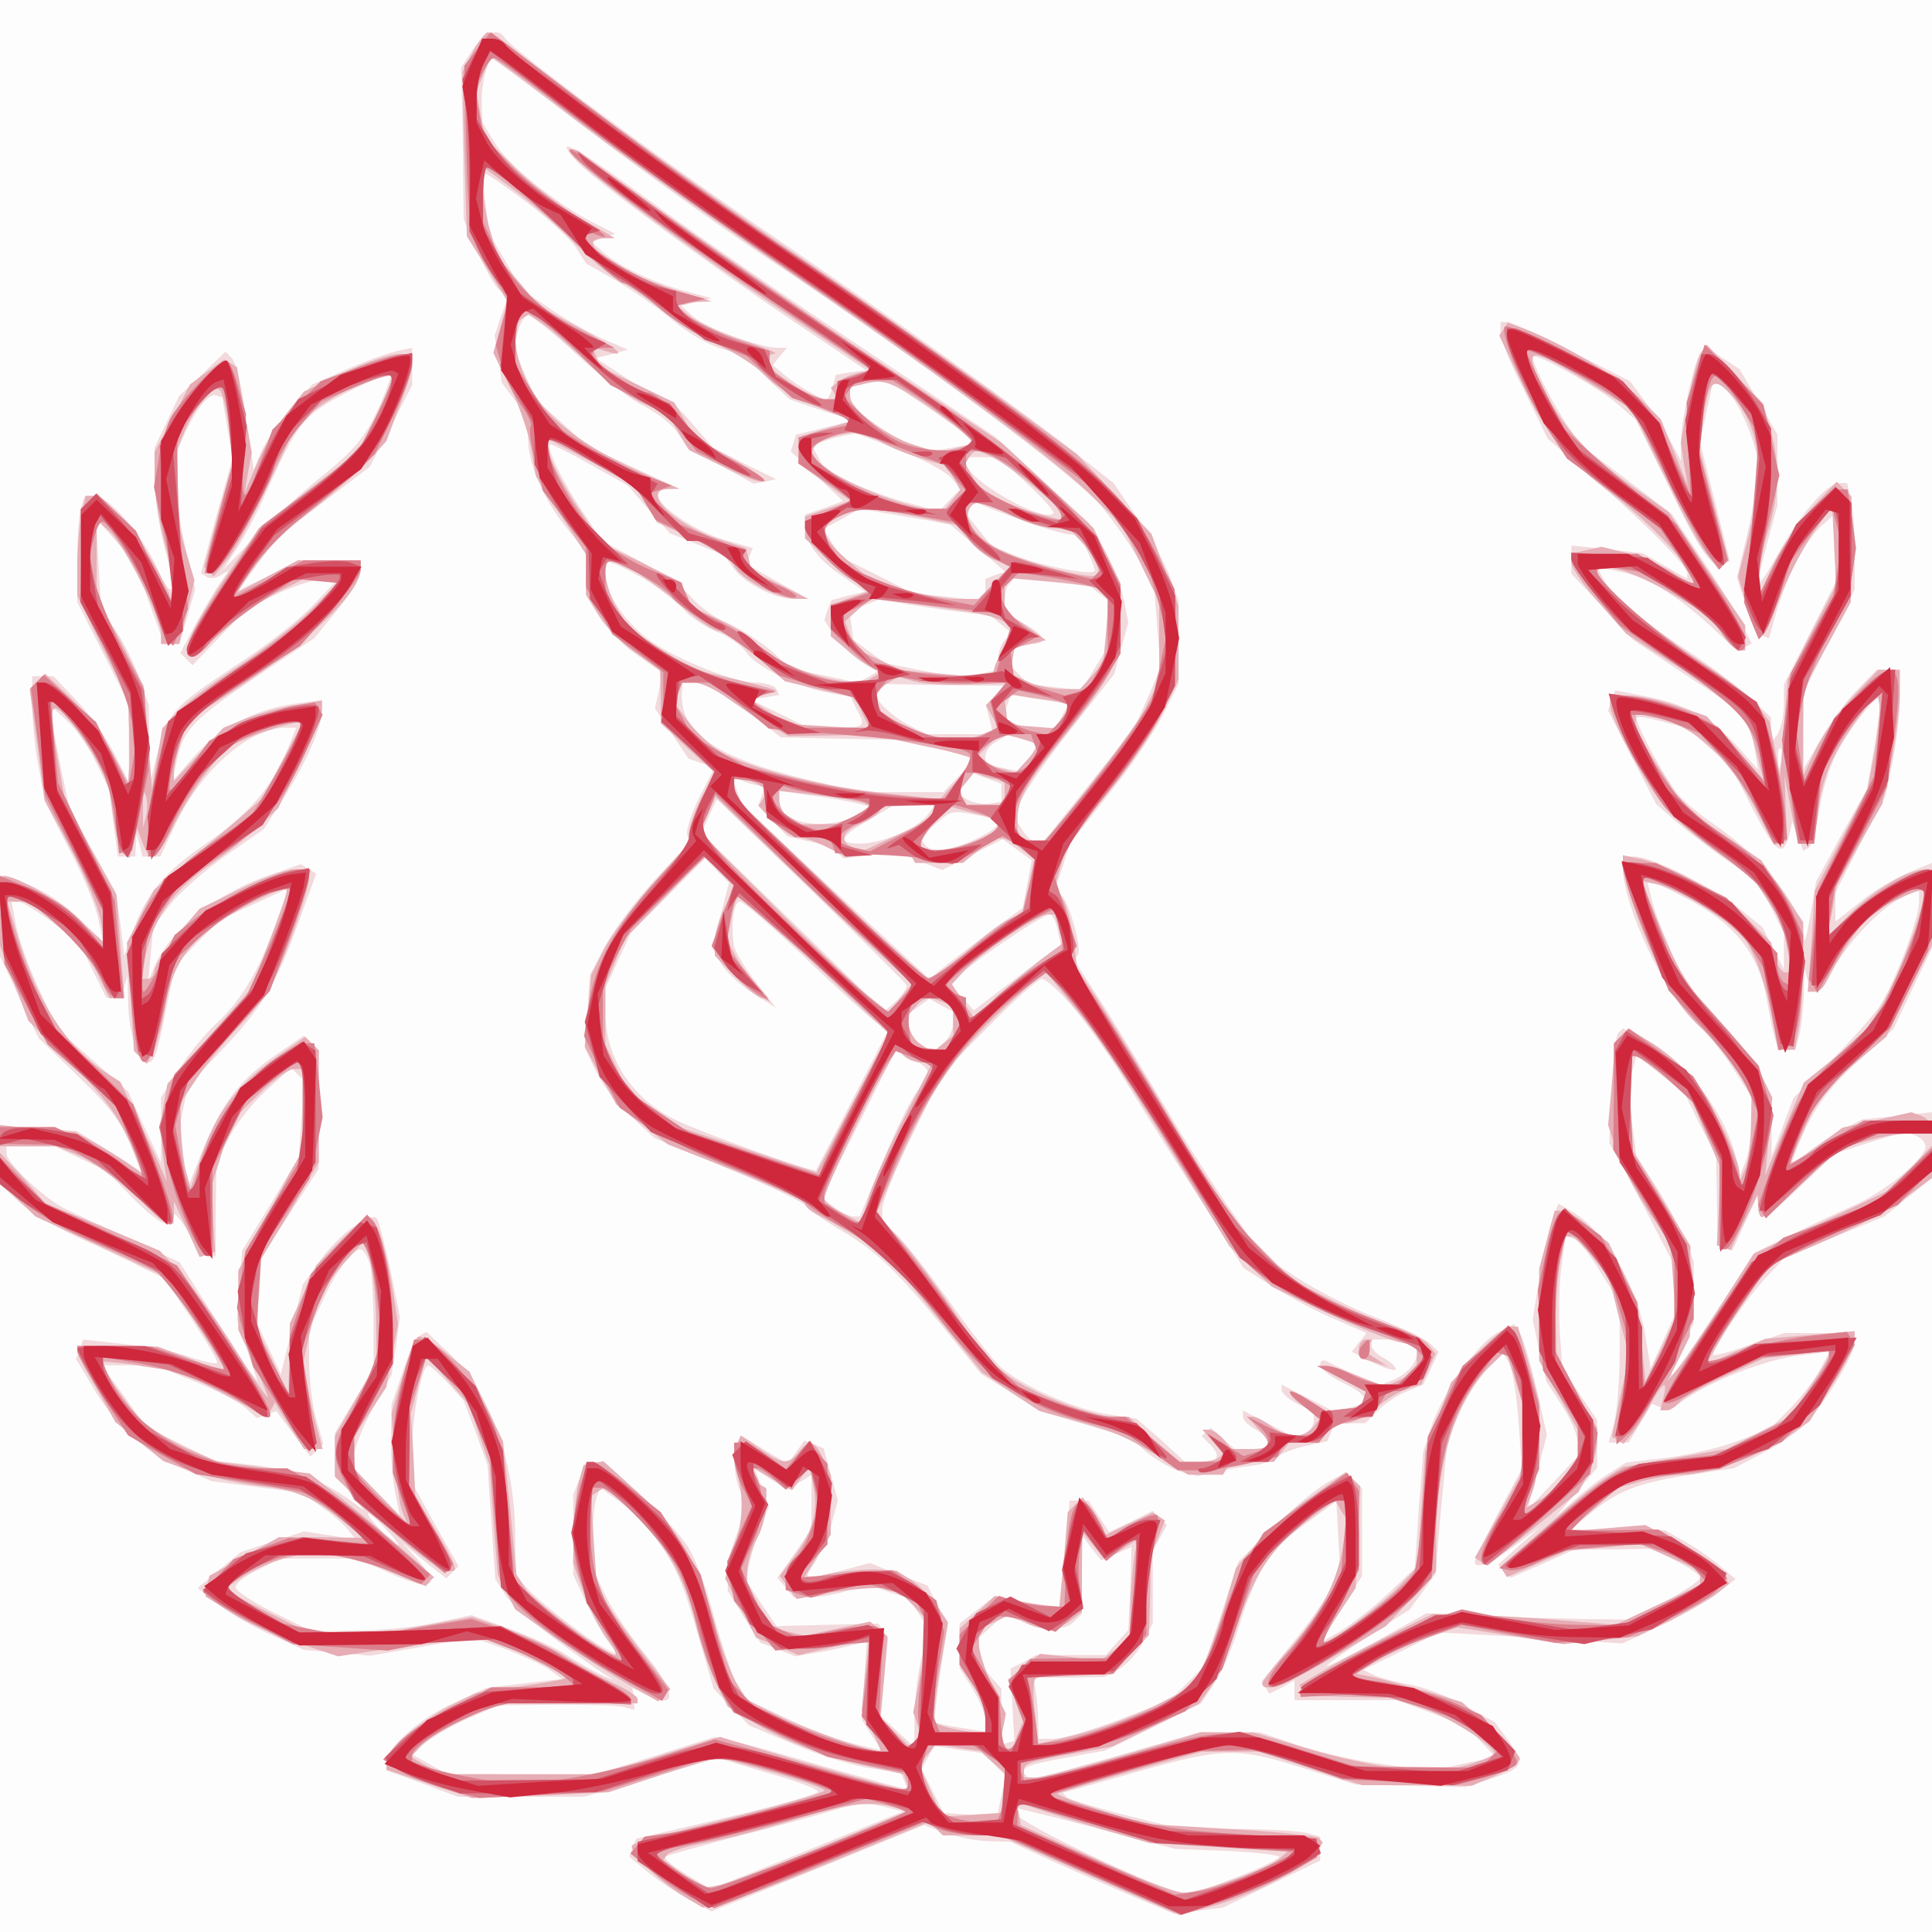
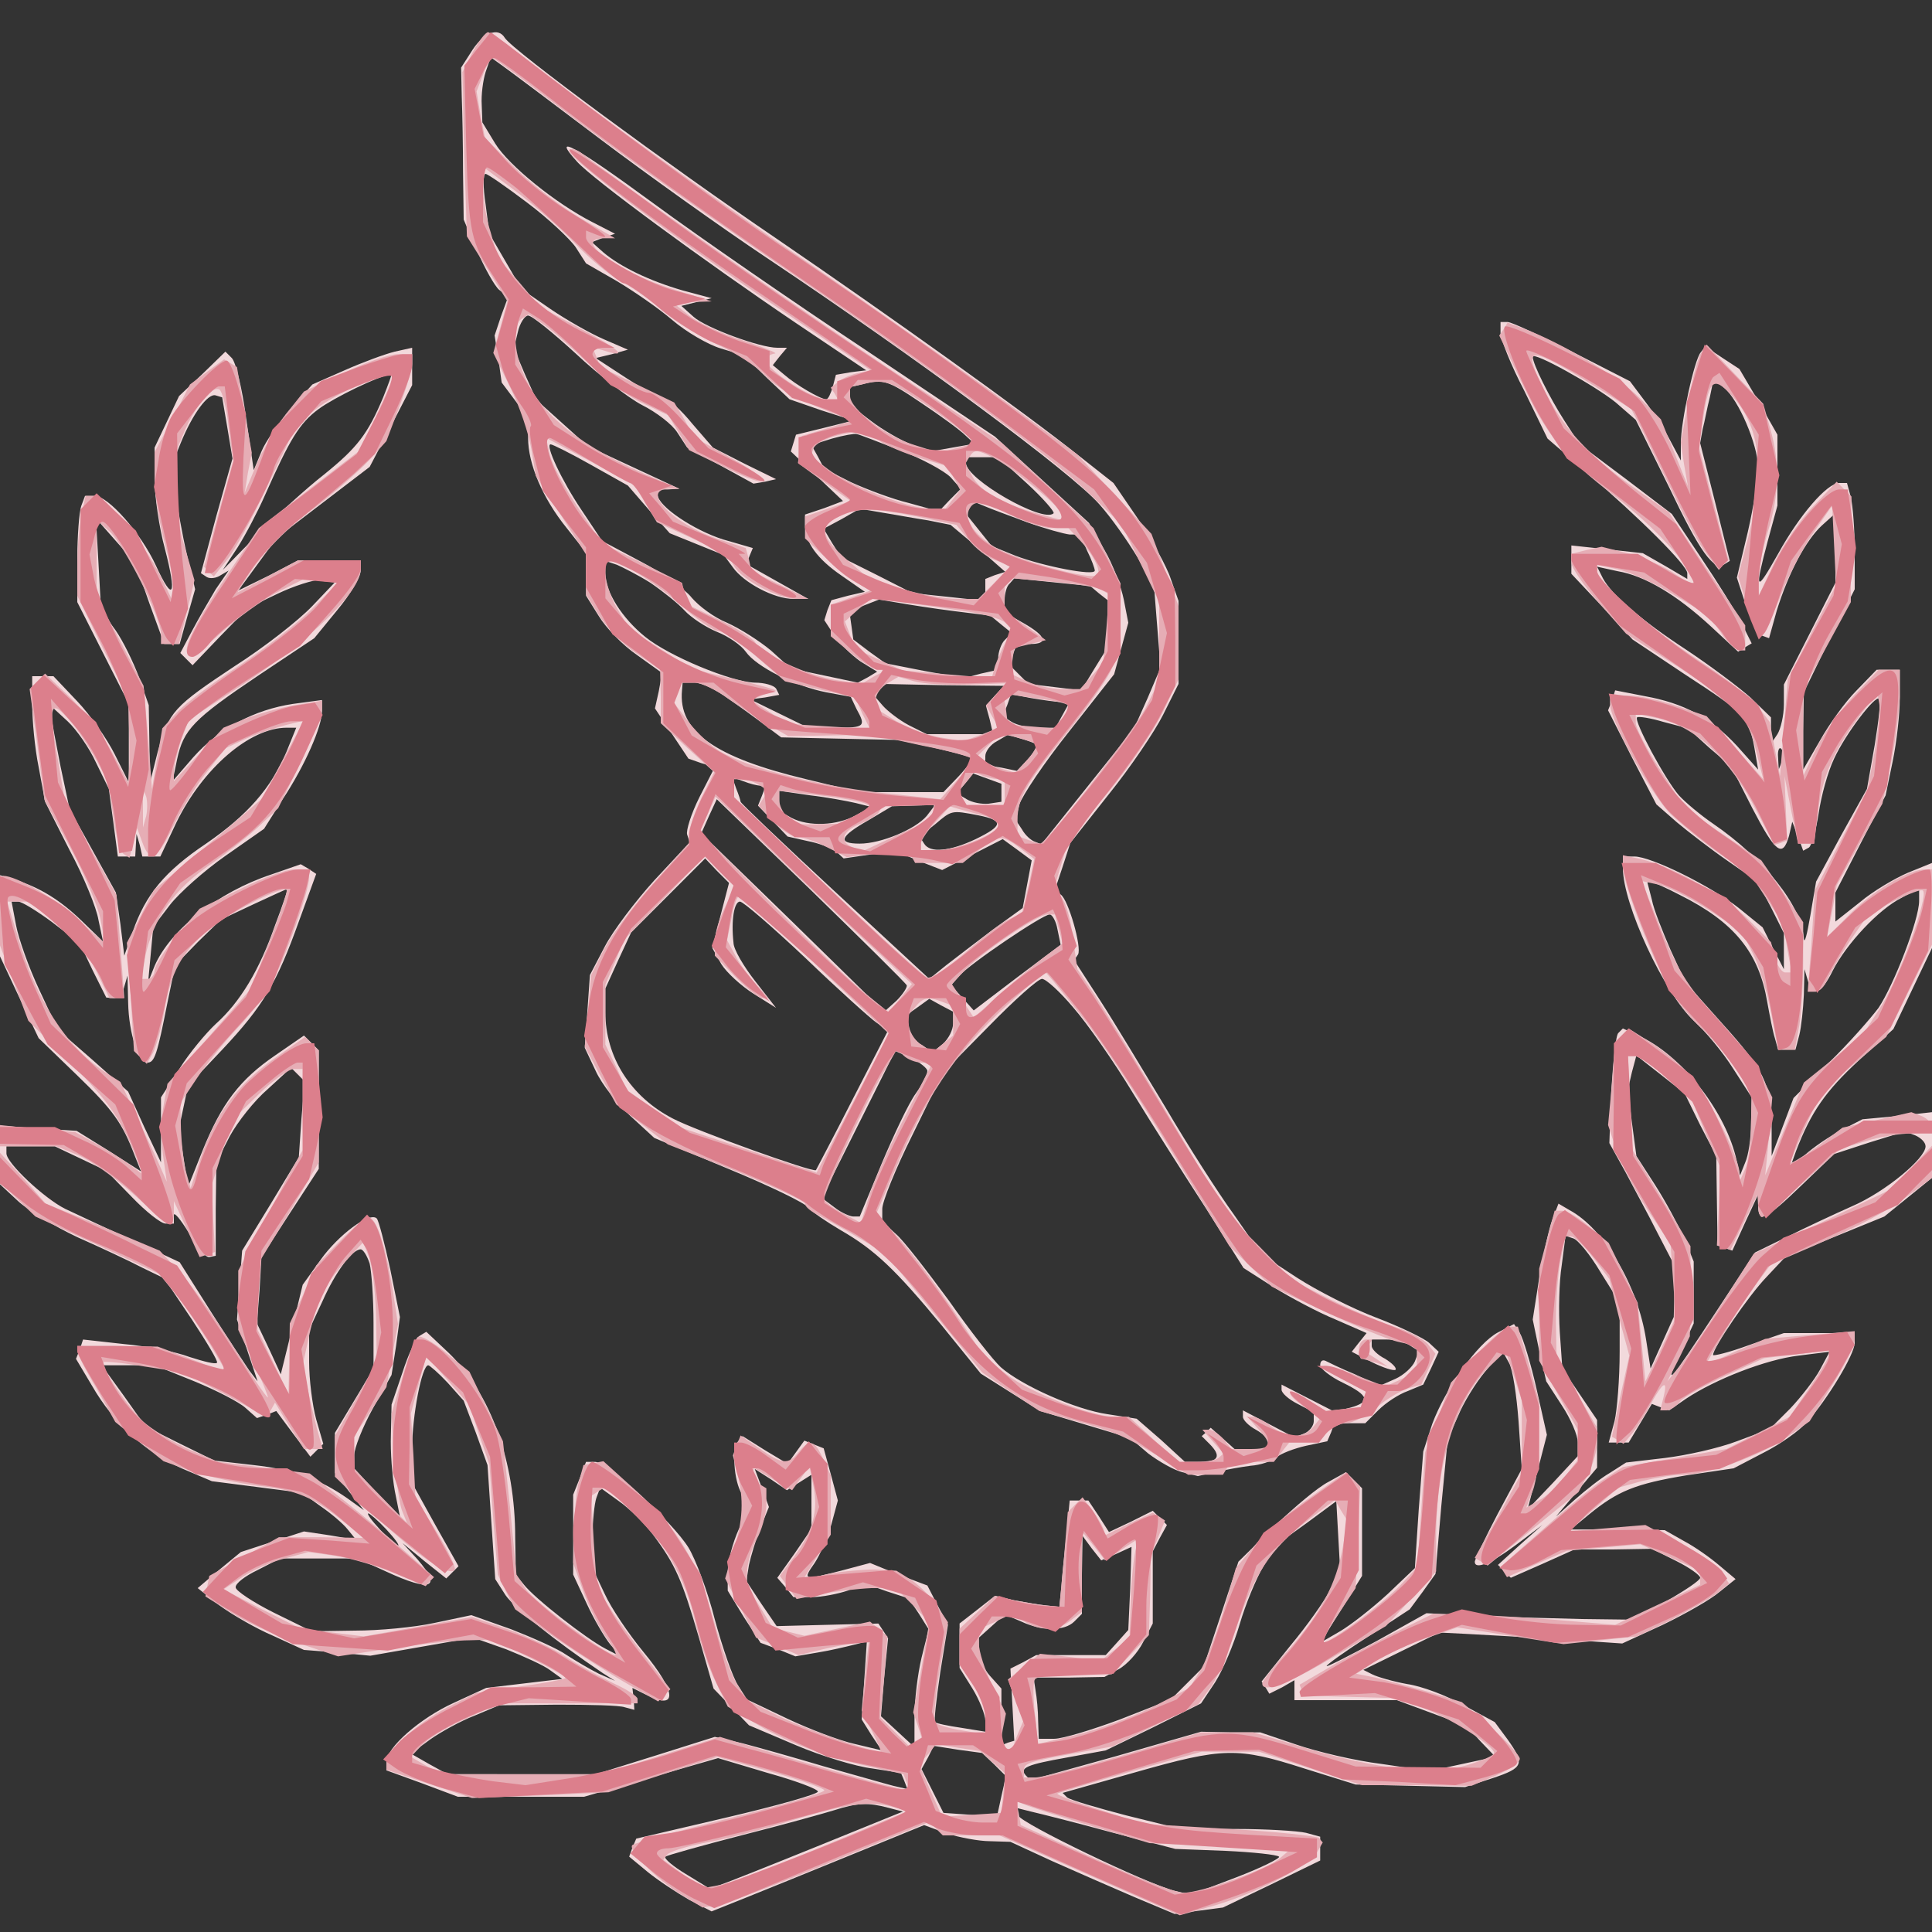
<svg xmlns="http://www.w3.org/2000/svg" version="1.2" baseProfile="tiny-ps" viewBox="0 0 300 300">
  <rect x="0" y="0" width="300" height="300" fill="#333333" stroke="none" />
  <title>bimi-svg-tiny-12-ps</title>
  <g>
    <g fill="#fefdfd" transform="matrix(.1 0 0 -.1 0 300)">
-       <path d="M0 1500V0h3000v3000H0V1500z" />
-     </g>
+       </g>
    <g fill="#f2d9dc" transform="matrix(.1 0 0 -.1 0 300)">
      <path d="m734 2923-18-28 1-45c1-25 2-78 2-118l1-73 21-49c12-27 27-54 34-60l14-11-11-30-10-30 6-37 5-36 21-28 20-27v-31c0-40 22-93 60-140l30-38v-67l20-32c11-18 37-45 59-60l39-28-5-28-6-27 26-39 26-39 20-7 21-6-24-47c-13-26-21-52-19-58l4-12-55-59c-29-32-64-78-77-103l-23-44-4-57-4-56 17-36c9-20 34-52 54-70l37-34 115-48c63-26 119-53 124-60 6-7 28-22 50-35 54-31 86-62 158-149l60-74 46-29 46-29 70-21 70-21 28-24c16-12 40-26 53-29l24-6 28 6c15 4 39 8 54 10 15 1 33 7 40 13s28 14 46 18l33 7 6 14 5 14h48l20 20c12 12 32 25 46 30l24 10 12 25 12 26-15 14c-8 7-45 25-82 39s-92 42-123 62l-55 36-43 62c-24 33-72 108-106 166-35 58-80 133-102 167l-40 62 6 9c6 11-15 85-27 93l-9 7 12 36 12 37 60 76c33 41 71 97 84 123l24 48v129l-12 34c-6 19-29 60-50 92l-39 57-52 41c-89 71-295 218-472 339-165 112-409 292-421 311-10 17-32 9-50-18zm198-139c73-55 189-138 258-184 235-157 474-334 517-383 18-20 44-57 59-82l26-46 5-63 5-63-20-47-21-47-72-90-72-90-10 4c-6 2-15 10-20 19l-10 15 6 24c4 13 38 64 77 113l70 89 11 40 11 40-7 36c-4 20-17 55-30 77l-24 42-73 67-73 67-200 134c-110 73-258 175-330 228-124 91-160 110-119 65 24-27 197-154 339-250l110-74-24-3-23-4-5-19c-3-10-7-19-10-19-9 0-48 23-65 38l-18 15 11 14 11 13h-15c-27 0-111 31-130 48l-19 17 24 6 23 6-45 12c-52 15-97 37-123 59l-18 16 18 7 18 6-35 18c-57 29-130 88-151 122l-20 33-1 27c-1 16 2 38 6 51l8 23 18-13c10-7 78-58 152-114zm-113-99c32-24 66-56 75-69l16-25 47-27c27-16 66-43 87-61s55-38 75-44l36-11 35-34 36-34 49-17 50-16-44-11-45-11-4-13-4-13 41-39 40-38-29-11-30-10v-16c0-27 19-53 57-79l36-25-26-6-26-7-6-15-5-16 15-23c8-13 27-31 41-41l26-16-15-9-15-8-52 11-52 11-31 28c-18 15-48 34-68 43-20 8-44 26-55 39-10 13-46 39-79 56l-60 32-32 48c-31 46-57 102-48 102 3 0 31-14 63-32l57-32 32-37 33-37 42-17 42-17 14-19c17-24 64-49 94-49h23l-48 27-48 27 5 13 5 12-38 11c-43 11-102 48-109 68l-4 12h19l18 1-71 33-71 33-40 36-40 36-18 40-17 40 6 25c3 14 11 26 16 26 6 0 39-27 74-59 35-33 82-69 103-80 22-11 47-30 55-43l15-23 52-28 51-28 18 3 17 4-49 24-49 25-32 37c-17 21-36 38-42 38-5 0-31 14-59 32l-49 32 25 6 25 7-37 16c-21 9-58 30-83 47l-45 31-25 43-25 43-6 46c-4 26-4 47 0 47 3 0 32-20 65-45zm612-311c30-20 60-42 68-50l14-13-34-6-34-6-30 11c-16 6-45 23-62 36l-33 25v28l18 4c33 9 40 7 93-29zm-34-73c34-13 69-32 79-42l16-18-17-17-17-18-47 13c-25 6-65 21-89 32l-42 21-10 19-10 18 32 10c18 5 35 8 38 7 3 0 33-12 67-25zm198-52c25-23 43-44 41-46-16-16-136 53-136 78v9h50l45-41zm0-60c28-10 57-18 66-19h16l11-25c7-14 12-28 12-31 0-9-81 7-123 23l-37 15-20 25-20 25 6 10 6 9 17-7c9-4 39-15 66-25zm-154 3 35-7 43-36 42-37-16-5-15-6v-34l-56 6-57 6-55 28-56 28-14 22-13 22 28 15 28 16 35-6c19-3 51-9 71-12zm-431-97c19-13 43-32 53-43s33-26 50-33c18-7 38-21 45-31 17-24 78-54 125-63l38-7 9-19c15-27 13-29-32-29h-43l-45 22-45 22 23 3 22 4-5 10c-4 5-18 9-33 9-36 1-133 41-170 71-36 29-62 70-62 98v20l18-6c9-4 33-16 52-28zm696-16 14-11v-73l-21-34-20-33-41 5-41 5-15 15-15 15 6 16 6 16h21c28 0 25 12-10 32l-30 17v19c0 10 3 22 8 26l7 8 59-6 59-6 13-11zm-224-28 56-7 17-14 16-13-11-11c-5-5-10-18-10-28v-18l-27-6-26-7-61 11-61 12-25 18-25 19-3 22-3 21 23 10 23 9 30-5c17-3 55-9 87-13zm-351-136c19-13 45-32 58-42l24-18 91-2 91-2 55-12c30-7 57-14 59-16 2-1-7-14-20-28l-24-25h-130l-83 20c-142 34-199 74-193 138l1 12h19c10 0 33-11 52-25zm414 5-14-16 6-22 5-22h-103l-28 14c-15 8-33 22-40 30l-13 15 6 9 6 10 94-2 95-1-14-15zm102-10h14l-11-20-11-20h-27c-15 0-33 4-41 9l-14 9 7 17 6 17 31-6c18-3 38-6 46-6zm-38-66c2-2-3-12-13-23l-17-18-24 5-25 4v14c0 7 8 18 18 23l17 10 20-6c11-3 22-7 24-9zm-54-75v-14l-20-3c-11-1-26 2-34 7l-15 9 13 16 12 15 22-8 22-8v-14zm-374 11h8l-6-16-6-15 23-24 23-24 31-7c17-3 37-11 44-16l12-11 41 6 41 5 35-15 36-14 47 24 47 24 22-16 23-17-7-37-7-37-47-34c-25-19-58-44-72-55l-26-21-147 136c-80 74-146 137-146 139s-3 11-7 21l-6 17 17-6c10-4 22-7 27-7zm148-27 24-6-24-13c-29-16-73-18-100-4l-19 11v31l48-7c26-3 58-9 71-12zm79-283c1-3-6-14-16-24l-19-17-142 139-142 138 12 27 12 26 146-141c80-78 147-144 149-148zm31 263c-18-21-71-43-104-43-35 0-31 11 13 36l37 22 34 1 33 1-13-17zm80 1c40-8 39-16-4-37-40-19-71-22-80-7l-7 11 24 19c26 22 25 22 67 14zm-400-155-13-51 14-25c8-13 31-34 50-46l35-22-32 41c-18 23-34 50-34 60-4 35 1 64 10 64 5 0 50-39 101-87 51-49 101-94 111-101l18-12-55-107c-30-59-56-108-57-110-5-4-188 62-222 80-66 34-105 96-105 165v37l20 44 20 43 58 58 57 57 18-19 19-19-13-50zm523-22 5-24-68-51-67-51-17 19-18 20 13 15c14 17 129 95 140 95 4 0 10-11 12-23zm25-122c21-24 63-84 92-132 30-49 81-129 114-180l58-92 47-30c26-16 69-39 96-50l48-21-12-15-11-14 31-16c18-9 34-14 37-12 2 3-5 10-16 17-12 6-21 15-21 20v10h23c12 0 28-4 36-9l14-9-6-16c-4-9-17-21-30-27l-25-11-38 18c-22 9-42 19-46 21-5 2-8-1-8-7 0-5 16-18 35-27 41-20 44-30 11-39l-24-6-41 21-41 21v-8c0-5 11-15 25-22l25-13v-14c0-7-7-16-15-19l-15-6-40 21-40 21v-10c0-5 9-14 20-20s20-15 20-20v-10h-53l-19 17-18 16-7-7-7-6 12-12c19-19 14-28-13-28h-25l-37 34-38 33-45 7c-49 7-133 44-166 73-12 11-48 57-81 104-34 46-70 93-82 103l-21 19v20c0 11 21 63 47 115l47 96 72 73c39 40 76 73 82 73s28-20 49-45zm-187-24c0-10-7-24-16-32l-16-13-16 11c-10 5-19 18-21 28l-3 19 17 12 18 13 18-10 19-10v-18zm-40-74c0-5-8-21-18-35-11-15-34-64-53-109l-34-82h-10c-5 0-19 6-29 14l-20 15 57 114 57 114 25-11c14-7 25-16 25-20zm890 1146c0-9 16-50 37-90l36-74 60-52c83-71 157-145 157-157v-9l-34 20-35 20-55 6-56 6v-44l48-51 47-51 81-54c95-62 99-66 108-113l6-35-33 37c-41 44-82 66-143 77l-46 9-5-16-6-15 37-73 38-73 32-28c18-15 53-42 79-60l46-32 21-40 20-40v-56l-17 33-16 32-37 30c-43 34-136 80-162 80h-18v-18c0-56 64-194 110-237 18-16 46-50 61-74l29-45-1-40c0-23-4-50-9-61l-8-20-7 30c-19 74-86 158-151 187l-24 11-7-7c-4-3-8-43-11-89l-3-82 25-45c13-25 36-67 50-95l26-50v-40l-1-40-18-40-18-40-7 45c-13 84-65 172-119 201l-17 10-10-26c-5-14-14-54-20-90l-10-64 10-48 11-48 24-37c14-21 25-47 25-58v-21l-39-42-39-41 15 58 15 58-16 71c-9 40-21 79-26 87l-9 14-25-13c-32-17-82-88-102-142l-14-43-7-90-6-91-42-40c-24-22-57-48-74-58l-31-18 33 52 32 52v136l-12 12-13 13-27-15c-16-8-53-39-84-69l-56-55-27-82-27-81-26-26-25-25-79-31c-43-16-89-30-102-30h-24l-1 28c0 15-2 36-4 47l-3 20h55l55 1 22 12c13 7 30 26 38 42l15 29v112l11 21 11 20-11 11-11 11-34-17-34-16-16 25-16 24h-29l-5-53c-3-28-7-65-8-82l-3-30-20 2c-11 1-34 5-50 8l-30 7-28-22-27-21v-69l20-32c11-18 20-41 20-50v-17l-37 6c-21 3-40 7-41 9-2 1 2 36 8 77l12 74-16 30-16 31-45 17-44 18-45-12c-59-15-60-15-41 12 8 12 20 39 26 60l10 37-11 41-11 40-15 6-15 6-13-18-13-18-35 21-35 22-6-7c-11-11-8-62 5-83l12-19-17-36c-9-20-17-49-17-66v-29l25-41 26-40 27-10 27-11 35 6c19 3 44 9 56 12l20 5-4-60-4-61 15-24 16-24-42 10c-23 5-70 23-104 39l-63 30-14 22c-8 12-24 58-36 102-11 44-30 94-41 112-25 40-126 133-145 133h-14l-10-26-10-25V555l21-45c11-24 28-53 37-64l17-19-25 13c-29 15-110 78-127 100l-12 15-1 57c0 119-38 224-103 287l-35 33-10-6c-6-3-18-29-27-57l-17-50-1-47c-1-26 2-65 6-87l8-40-36 37-35 38v20c0 11 13 44 29 73l29 52 7 45 6 45-15 74c-9 41-18 76-21 79-11 11-60-26-87-64l-28-39-17-70-17-69-18 39-19 40 4 51 3 52 44 68 45 69v184l-12 12-11 11-45-31c-54-37-83-74-113-149l-22-55-7 45-7 46 7 33 7 33 53 56c64 68 85 104 119 199l27 74-12 8-12 7-46-16c-82-27-157-86-181-142l-10-25 4 43 4 43 26 34c14 18 53 53 86 76l60 42 29 46c35 53 61 113 61 137v17l-45-6c-60-9-115-38-155-83l-32-37 7 34c10 46 25 62 126 130l87 58 36 44c20 24 36 51 36 61v16h-97l-46-24-47-23 30 41 30 41 72 55 72 55 33 63 33 64v58l-27-6c-16-4-51-17-78-29l-50-22-34-38c-18-21-39-51-45-66l-12-29-12 82c-6 45-16 86-22 92l-10 10-36-35-36-34-19-40-19-40v-49c0-26 7-75 16-108 19-73 13-85-14-26-23 50-74 108-95 108h-15l-6-16c-3-9-6-46-6-82v-67l40-79 40-79v-122l-22 44c-12 24-38 61-58 82l-37 39H50v-44c0-24 4-68 10-97l10-54 38-75c22-41 42-90 45-109l7-33-33 32c-33 32-65 52-104 64l-23 7v-126l30-64 30-63 59-57c57-55 71-75 90-125l10-25-50 32-50 31-60 4-59 4v-91l28-26c15-14 56-39 92-56 36-16 81-37 100-47l35-17 43-64c23-35 41-65 39-67-2-3-21 2-43 9-21 8-67 17-102 20l-63 7-5-15-6-15 25-42c34-59 83-103 139-128l47-20 70-9 70-9 29-21c16-11 35-27 42-36l13-16-41 7-40 6-49-16-49-16-34-28-33-28 34-27c19-14 57-36 83-47l48-22 51-4 52-5 80 14 80 14 51-18c27-11 59-25 69-33l18-13-59-7-59-7-50-23c-53-24-105-70-105-92v-13l55-20 56-21h196l104 30 104 30 77-23c43-12 78-25 78-29s-64-22-141-40l-141-33-6-14-5-14 29-24c16-13 45-32 64-43l35-18 45 18c25 10 99 40 165 67l120 49 35-13c19-6 50-12 67-12l32-1 65-30c36-16 93-41 128-56l62-26 37 5 38 5 75 36 76 37v37l-22 6c-13 3-62 6-109 6h-85l-85 21c-46 12-87 24-92 28l-7 7 113 32c137 39 159 39 262 6l80-25 85-2 85-2 43 14c48 16 50 22 23 60l-20 27-48 26c-26 15-66 30-88 33-22 4-46 11-54 15l-14 7 59 29 59 29 40-2c22-1 86-5 142-8l102-7 63 29c35 17 74 39 88 51l25 20-25 21c-14 12-38 29-55 38l-30 17-73 1h-73l28 23c45 37 73 48 151 61l74 11 46 24c26 13 57 35 68 48 31 34 74 105 74 123v15h-110l-55-19c-30-11-55-17-55-15 0 11 55 92 83 121l30 32 77 31 76 31 37 30 37 30v102l-54-6-54-5-33-17c-19-10-44-27-57-39l-23-21 10 28c23 60 46 93 97 140l54 49 30 63 30 63v132l-37-15c-21-9-55-29-75-46l-38-30v45l39 76 39 75 11 53c6 29 11 73 11 97v45h-36l-31-32c-18-18-43-53-57-78l-26-45v60l1 60 39 80 40 80v60c0 33-3 70-6 83l-6 22h-12c-19 0-62-50-95-110-35-62-37-59-16 20l15 55v110l-29 51-30 51-26 17-27 18-7-9c-10-11-31-108-31-141v-27l-16 30c-8 16-26 44-39 61l-24 32-90 46c-49 25-94 46-100 46h-11v-17zm179-108 31-27 51-103c49-103 70-132 87-121l8 5-23 92-23 91 4 22c3 11 7 34 11 49l6 29 16-14c23-19 52-88 53-123 0-16-7-62-16-101l-17-71 14-43c8-24 19-45 25-47l11-4 12 43c18 58 45 109 70 132l21 19v-108l-40-79-40-79v-31c0-17-5-38-10-46l-10-15v41l-32 31c-18 16-62 49-98 73-72 47-117 86-131 112l-9 18 32-7c42-7 92-37 145-86l42-39 11 7 10 6-16 32c-9 18-37 63-62 100l-46 69-71 54-72 54-24 37c-23 36-49 88-49 99 0 9 97-45 129-71zm-1914 8c-24-57-40-78-92-120-27-21-73-63-103-93l-54-55 23 35c12 19 31 55 42 80 39 88 54 113 84 135 23 17 92 51 113 54 1 1-5-16-13-36zm-242-47 8-48-25-89-24-89 9-6c5-3 15-2 22 3l12 7-20-29c-10-17-27-46-37-65l-18-34 10-10 9-9 43 45 43 44 46 22c25 12 56 22 69 22h24l-39-41c-22-23-76-65-120-93-95-63-103-71-120-133l-12-48-1 60-1 60-15 43c-9 24-25 57-37 74l-22 30-4 72-4 71 30-34 31-35 22-63 23-63h24l12 43 12 42-13 55c-7 30-15 74-17 98l-5 43 13 32c18 44 42 77 54 73l10-3 8-47zm2558-493-12-68-40-72-39-72-9-53c-5-29-9-45-10-35-3 50-62 124-141 178-19 13-43 33-53 44-21 24-70 115-65 121 2 2 21-1 41-7l38-10 33-30 34-29 33-65c36-69 47-78 57-43l5 22 9-23 8-22 9 5c4 3 11 27 15 53 4 27 14 64 24 85 18 39 64 99 70 93 3-2-1-35-7-72zm-2762-27 20-41 7-52 7-53h27l1 18 1 17 5-17 4-18h28l25 53c41 84 114 147 171 147h15l-15-37c-24-57-61-99-125-143-64-43-94-79-114-137l-13-37-6 49-7 49-36 65-36 65-14 66c-7 36-14 71-14 79v14l25-23c14-13 34-42 44-64zm2618 2-5-13-1 19c-1 11 2 17 5 13 3-3 4-12 1-19zm-158-208c84-42 122-89 135-165 4-22 9-48 12-57l5-18h27l6 23c3 12 6 40 7 62l1 40 5-17c7-27 21-22 39 15 21 41 71 95 107 113l27 15v-20c0-29-39-130-63-166-12-16-46-55-77-85l-55-55-17-45-17-45v47c-1 65-12 87-77 159l-57 64-23 50c-12 28-26 62-29 78l-7 27h6c4 0 24-9 45-20zm-2182-47c-24-69-54-119-92-153-15-14-41-45-56-69l-29-45v-101l-26 55-25 55-54 48-55 48-29 62c-16 34-32 79-36 100l-7 37h10c6 0 30-15 53-32l43-33 20-42 21-42 12-1c6 0 14 8 16 18l5 17 1-42c1-48 16-93 30-93 11 0 15 12 31 93l12 58 35 36 36 35 51 24c28 13 52 24 53 24 0 0-8-26-20-57zm2213-310 25-48 1-70 1-69 12-4 11-4 20 44 20 43v-17c0-28 12-22 67 31l51 49 55 18 55 17 16-6c9-4 16-11 16-17 0-19-63-71-114-93-27-12-72-33-100-47l-51-25-61-93c-73-111-81-120-55-62l21 45v96l-15 37c-9 20-29 57-45 82l-29 45-7 52-6 52 6 26 7 26 37-29 38-30 24-49zm-2172 9-4-59-44-73-44-72-4-53-4-54 16-48 16-48-13 17c-6 9-34 51-60 92l-48 76-77 36c-42 19-88 41-101 47-32 16-91 71-91 86v11h75l40-19 40-19 40-41c21-22 45-41 52-41h13v13c0 6 10-6 23-27 12-22 26-39 32-38l10 2v73l1 72 21 41c12 22 38 55 59 73l36 33 10-10 11-11-5-59zm2017-237 30-48v-76c0-42-4-91-8-108l-9-33h31l18 30 18 30 13-5 14-5 26 18c45 30 124 61 175 67l48 6-15-28c-8-15-29-42-46-60l-32-32-51-19c-29-11-79-22-112-26l-60-7-25-16c-14-8-38-27-55-42l-29-26 32 38 32 38v74l-27 40-27 40-4 57c-2 32-1 78 3 103l6 46 12-4c7-2 26-25 42-52zm-1911 13c3-13 6-54 6-93v-70l-30-50-30-50v-62l22-29 23-29-25 18c-43 30-83 45-146 52l-61 7-53 26-54 27-34 48-34 47h82l62-25c34-14 69-32 79-41l18-16 15 5 15 6 26-35 27-36 10 10 10 10-11 38c-6 22-11 62-11 89v50l21 45c20 45 46 80 59 80 4 0 10-10 14-22zm1784-245 5-74-37-69c-20-38-36-72-36-75 0-13 25-3 64 26l41 31-35-31-34-31 10-10 10-10 50 22 49 22h60l60 1 38-19c20-10 37-22 37-26s-24-20-52-36l-53-29-80 1c-44 1-116 3-160 5l-80 4-77-43c-43-23-78-41-78-39s29 23 65 46l64 42 20 27 20 28 9 105 10 104 16 36c8 20 27 51 42 69l27 32 10-18c6-10 12-51 15-91zM695 853l25-28 19-50 18-50 6-89 6-88 16-25c14-20 74-69 151-121l19-12-25 11c-14 7-36 20-50 29-14 10-53 27-86 40l-62 22-57-12c-32-7-87-12-124-12l-67-1-59 29c-32 16-59 34-59 39-1 6 15 18 34 27l35 18h120l44-20c71-33 88-26 49 19l-23 25 34-28 34-27 9 9 10 10-36 64-36 65v54c0 50 15 129 25 129 2 0 16-12 30-27zm546-155 19 12v-84l-26-38-27-38 13-15 12-15h29c15 0 40 5 55 10l27 11 34-12 34-11 16-24 15-24-11-44c-6-25-11-66-11-92v-47l-26 24-26 24 5 60 6 61-7 11-8 12-79-2-79-2-24 35-23 35 4 25c3 14 11 40 18 58l13 32-11 30-11 29 25-16 25-17 19 12zm-227-81c35-47 45-70 71-159l23-80 28-29 27-28 73-31c40-17 93-33 118-36l45-7 5-12 5-13-22 5c-12 3-60 17-107 30-47 14-104 30-127 36l-43 10-92-29-93-29H695l-29 16-28 16 30 22c17 12 48 29 69 37l38 16 90 1c50 0 97-1 105-4l15-4-1 17-2 17 18-9c53-28 52 1-1 65-23 28-50 68-60 90l-19 40v47c0 25 3 53 6 62l6 16 29-21c16-11 40-35 53-52zm1051-86c-8-17-36-56-61-86l-45-56 6-9 6-10 20 10 19 11v-31h159l54-20 54-20 22-24 23-24-51-11-51-11-75 11c-41 5-100 19-132 30l-56 19h-46l-46 1-132-38-133-37-7 7c-11 12 2 17 64 28l60 11 74 36 74 37 22 33c12 19 29 59 38 90s26 72 37 90l21 34 46 33 46 34 3-54 3-54-16-30zM600 625c13-14 21-25 18-25-2 0-15 11-28 25s-21 25-18 25c2 0 15-11 28-25zm1133-38 24 11-2-64-3-65-17-19-18-20h-108l-20-11-20-10 3-56 3-56-10-3-10-4v88l-18 20c-9 10-17 28-17 39v20l20 18 20 18 26-11c32-15 67-15 82 0l12 12v61l1 60 14-19 15-19 23 10zm-189-327 18-18-7-31-7-32-41 3-42 3-17 34-17 34 10 18 9 18 38-6 37-5 19-18zm-165-67 23-6-133-54c-74-30-142-57-151-60l-17-5-36 22c-20 12-34 24-32 27 3 2 56 17 118 33 63 16 128 34 144 39 37 12 54 12 84 4zm346-38 100-26 78-3c43-2 80-6 83-9 3-2-27-17-66-32l-71-27-25 6c-44 11-239 105-243 117l-4 12 24-6c13-3 69-17 124-32z" />
    </g>
    <g fill="#e6adb5" transform="matrix(.1 0 0 -.1 0 300)">
      <path d="m734 2919-16-31 1-32c0-17 1-74 3-127l3-96 32-51 31-50-11-40-11-40 26-53c15-30 29-73 33-96l7-42 39-61 39-61v-62l21-34c12-18 37-45 58-58l36-25 1-41v-42l41-38 42-38-20-40c-10-22-19-47-19-55v-15l-56-63c-31-35-65-81-76-102l-20-40-5-55-5-56 24-45 25-45 40-31 40-31 107-42c58-24 106-46 106-50 0-5 10-13 23-19 12-6 40-22 62-35l40-24 75-92 75-92 44-30 45-30 55-15c62-17 78-24 136-59l40-25h54l6 10 6 10h67l12 15 12 15h46l12 15c7 8 21 15 30 15 10 0 31 11 47 24 15 13 37 26 49 30l21 6 11 24 11 24-12 15c-7 8-30 20-52 27s-67 26-99 42l-59 30-51 52-51 51-89 150c-49 83-102 168-116 190l-27 40-7 49c-3 27-11 55-18 63l-11 14 11 37 11 37 62 75c34 41 72 98 85 125l24 50v114l-21 56-21 56-58 62-58 62-138 101c-77 55-224 159-329 230-104 72-246 174-315 227s-128 97-132 97-15-14-24-31zm148-96c62-48 199-145 303-217 273-187 442-311 504-370l53-51 29-60 29-60v-122l-22-44c-20-37-153-209-163-209-2 0-10 3-19 6l-16 6v25c0 33 13 56 75 133 29 36 60 79 69 97l16 32v105l-21 43-21 43-71 66-71 66-176 116c-139 92-400 275-478 335-7 5-15 7-18 4-8-8 158-134 324-245l144-97-18-4c-11-2-25-8-31-13l-13-10 6-9 5-9h-18c-22 0-93 46-93 60 0 6 6 10 13 11 6 0-15 9-48 20-33 10-71 28-85 39l-25 20 30 1 30 1-57 18c-91 28-161 80-110 80h17l-55 32c-30 18-76 53-101 78l-46 46-7 36-6 36 10 26c5 14 12 26 15 26 2 0 55-39 117-87zm12-202c22-23 54-50 71-58 16-9 46-29 64-46 19-16 58-40 85-52 28-13 61-34 74-48 21-22 54-39 117-63l20-7-40-12-40-12-3-21-3-21 41-30 41-29-36-12-35-12v-34l33-31c17-17 40-35 51-40l18-10-31-11-31-11v-49l31-26c17-14 36-26 42-26l12-1-19-10-18-11-40 6c-44 7-113 39-125 58-4 7-30 23-57 36l-48 23-5 17-4 17-62 31-62 30-37 55c-20 30-40 66-44 82l-6 27 70-37 69-38 16-28 17-28 55-25 55-26 10-17c11-21 69-51 97-51h18l-44 22-44 21-4 18-5 18-46 15c-67 23-118 75-74 77h17l-40 17c-113 48-176 98-201 159-17 39-18 79-4 88l11 7 22-15c12-8 43-35 68-59 26-25 64-54 87-64l40-19 16-27 16-27 56-27c73-36 80-25 9 15l-57 32-15 27-16 27-58 28-57 27-6 16-6 15 20-6c38-12 20 4-41 36l-61 33-32 38-33 38-11 39c-7 21-12 53-12 70v32l51-38c28-21 70-58 93-82zm546-251c32-22 61-44 65-50l6-9-26-7-27-7-38 12c-44 13-100 56-100 76v14l18 4c35 9 44 6 102-33zm-75-54c11-8 40-20 63-27l43-13 10-18 10-19-12-15-11-14h-24c-32 0-127 37-159 62l-26 20 4 11c3 11 37 24 67 26 9 1 24-5 35-13zm178-27c32-17 107-79 107-89v-8l-37 10c-55 15-91 35-103 58l-11 20 6 10c8 13 12 12 38-1zm27-89c22-11 50-20 64-20h25l15-16c21-21 37-50 30-57-9-9-126 23-160 44-33 20-48 44-38 60 8 13 20 11 64-11zm-146-2 61-13 19-23c10-13 29-28 42-32l24-9-26-26-25-25h-33c-18 0-56 7-84 15l-52 16-35 30c-41 36-44 52-12 67 30 14 50 14 121 0zm-441-84c18-10 52-34 76-55 24-22 50-39 57-39s33-18 58-39l45-39 55-13 54-12 11-25 12-24-64 4-64 4-29 19-28 18 19 8 20 7-15 5c-8 2-37 10-65 16l-50 12-49 31-49 32-18 30c-18 29-26 76-14 76 4 0 20-7 38-16zm728-30 11-7-4-53-5-54-18-20-18-20h-28c-15 0-40 5-54 12l-26 12 3 20 3 20 25 6 24 6-32 23-32 22v52l70-6c39-3 75-9 81-13zm-213-33c29-4 57-12 63-18l11-11-10-18c-6-11-13-28-17-38l-5-19-70 6-69 6-37 17-36 17-8 21-8 21 21 19 22 18 45-7c25-3 69-10 98-14zm6-114 58 2-15-17-16-17 10-18 10-17-28-11-27-10-36 6c-20 3-51 15-68 25l-32 20v14c0 8 8 19 18 25l17 10 25-7c14-4 51-6 84-5zm-373-22c19-13 47-32 63-41l30-17 65 1 66 1 78-17c42-8 77-18 77-21s-12-19-25-34l-25-28-92 10c-108 12-222 43-257 69-14 10-34 30-44 44l-20 26 6 16 6 16h19c11 0 34-11 53-25zm527-10c3-2-1-12-8-20l-13-16-36 3-36 3-3 24-4 24 48-7c26-3 50-8 52-11zm-49-61c2-2-4-13-14-24l-18-20-21 6c-12 3-25 10-29 14l-8 7 17 17 17 17 26-6c14-4 28-8 30-11zm-58-54h9v-40h-59l-6 10-7 11 13 15 12 15 14-6c8-3 19-5 24-5zm-372-9 14-9-8-12-7-11 23-25c12-13 30-24 38-24 9 0 29-7 46-16l30-15 46 6 47 7 7-11 6-11h74l25 20c31 24 36 24 64 3l22-17-9-42-10-42-21-10c-12-5-42-29-68-52-27-23-52-40-58-38-5 1-75 65-155 141l-145 139v28h13c6 0 18-4 26-9zm165-29 9-5-24-13-24-13-35-1h-36l-12 12c-7 7-12 18-12 26v14l63-7c34-4 66-10 71-13zm12-224 60-56-18-22-18-22-37 30c-21 17-87 80-147 141l-110 110 13 27 12 27 92-89c51-49 119-115 153-146zm94 211v-10l-55-25-56-26-14 6c-22 8-18 25 9 36 13 5 27 14 31 19l6 11h79v-11zm76-5c13-3 24-10 24-16 0-12-63-38-95-38h-25v10c0 5 10 20 23 34l22 24 13-4c8-2 25-7 38-10zm-400-142c-9-17-16-41-16-54v-22l32-33c18-18 36-33 42-33h9l-20 23c-11 12-26 32-32 45l-12 22 7 35c3 19 9 35 13 34 3 0 57-48 118-107l113-107-56-108-56-108-11 4c-7 2-56 18-109 36l-97 32-39 28-39 29-16 35-17 35v93l15 35 14 35 63 65 62 65 24-24 24-24-16-31zm518-34 6-23-27-20c-15-11-46-37-69-58l-42-37-17 26-17 26 19 20c23 26 114 88 129 88h12l6-22zm38-139c25-31 86-123 136-205l91-149 33-32 33-31 85-40c47-22 97-43 113-46l27-6v-40l-25-12-24-11-44 17c-58 22-70 20-24-5l38-20-4-12-4-12-27-3-27-3-26 16c-13 9-27 15-29 12-3-2 7-12 21-21l26-17-12-15c-15-18-40-18-65 1-10 8-23 15-28 15h-9l16-18c24-26 21-32-12-32h-29l-12 15c-7 8-17 15-23 15h-10l16-18 17-19-7-6c-3-4-19-7-35-7h-28l-39 35-38 35h-22c-35 0-130 37-167 65l-34 26-51 76c-28 41-66 92-85 112l-33 37 33 77c52 119 97 182 185 260l43 39 8-9c4-4 27-33 52-64zm-218 25 16-6v-46l-16-13-16-13-16 11c-10 5-18 18-20 27l-4 17 12 14c14 17 21 18 44 9zm-33-94h17l-43-84c-24-46-49-102-56-125l-12-40-28 15c-16 8-29 18-29 23 0 11 66 153 92 196l21 36 10-10c6-6 19-11 28-11zm679-445c0-8 2-15 4-15s13-3 23-6l18-6-18 12-17 11 5 10 6 9h-10c-6 0-11-7-11-15zm225 1584-7-10 32-67c42-89 69-123 147-182 59-45 122-113 123-133 0-5-12 0-28 11-15 11-47 25-71 32l-44 11-23-5-24-6v-14c0-7 19-35 42-61l43-49 80-51c95-62 109-77 122-132l11-43-44 49-44 49-47 16c-26 9-59 16-75 16h-28v-13c0-26 62-137 93-170 18-17 53-46 79-64l47-32 25-38 25-38 6-37 7-38h-10c-5 0-13 11-16 24l-6 23-37 37c-38 37-115 80-165 92l-28 6v-18c0-26 49-152 75-194 12-19 33-44 45-55 13-11 36-38 51-59l29-39-1-51c0-28-4-60-9-71l-9-20v15c-2 27-52 125-79 153-15 16-42 38-60 49l-33 21-11-11-10-10-5-65-6-64 13-39c7-21 29-63 48-92l36-54 4-57 4-57-23-49-24-50-6 61-6 61-22 46-23 47-30 25c-16 14-35 25-42 25h-12l-12-45-12-45V887l30-54 30-53v-47l-21-27c-11-14-29-31-40-36l-19-11 10 26c6 15 10 52 10 82v57l-16 58-17 58h-12c-7 0-30-19-52-43l-40-44-20-54-20-54-6-89-6-89-28-30c-28-29-106-87-117-87-4 0 6 19 21 42l28 42 4 79 3 79-11 11-11 11-55-39c-31-21-70-54-86-74l-30-36-20-69c-12-38-28-80-37-93l-15-24-58-30c-33-16-85-35-118-43l-59-14-5 47c-3 25-3 49 0 53 2 5 30 8 62 8h57l29 30 29 31 2 62 1 62 11 27 11 27-9 6-10 6-37-17-37-18-3 11c-2 5-10 19-18 29l-14 19-11-11-12-12-6-73-7-74-20 2c-11 1-34 5-50 8l-30 7-28-26-27-25v-56l20-30 20-30v-48l-36 6c-20 3-39 9-42 12s0 39 7 81l13 75-16 24c-9 14-27 32-40 41l-24 15-34 2c-18 0-51-3-72-7l-39-9 21 35 22 35v92l-12 26c-13 29-21 31-38 10-16-20-26-19-61 6l-29 20-6-15-6-16 7-28c10-40 9-72-6-120l-13-43 24-46 24-46 33-13 33-14 42 10c24 5 48 10 55 10h12l-6-53-5-53 16-32c9-18 15-32 13-32-16 0-122 37-159 56l-48 24-15 24c-9 13-25 57-36 97-26 95-56 145-120 203l-52 47-16-3-15-3-7-25c-4-14-7-48-8-76l-1-51 15-42c8-23 24-56 35-72 12-16 19-29 15-29-14 0-126 83-139 103l-14 22-10 104-11 103-26 54-26 54-36 29c-20 17-40 28-44 25-4-2-15-30-24-62l-17-57 4-65c3-36 8-74 12-85l8-20-41 42-41 42v51l25 38 25 38 9 49 9 49-9 58c-11 66-25 108-37 108-4 0-24-17-44-37l-37-38-20-45-21-45-1-55-1-55-24 50-24 50v101l48 79 47 80v174l-11 11-10 10-47-33c-59-42-91-85-114-151l-17-51-7 25c-4 14-7 43-8 66l-1 41 26 39c14 21 43 57 64 79s46 55 55 74c21 42 55 139 55 158v13h-23c-13 0-51-14-85-31l-62-30-35-41c-19-23-35-48-35-55s-5-13-11-13h-11l7 33c14 63 45 106 105 147 19 13 50 37 69 54l33 31 34 70c19 38 34 76 34 83v14l-42-7c-24-4-58-14-77-21l-34-14-39-42-38-41v15c0 8 5 30 11 48l12 32 81 53c109 72 186 146 186 181v14h-97l-47-25-47-25 7 12c25 42 62 82 112 119 31 24 69 57 85 74l27 30 20 53c11 29 20 59 20 67v15h-22c-13 0-51-13-84-29l-62-29-28-35c-15-20-36-55-46-79l-18-43 5 31 6 31-12 67-11 66-10 6-10 6-26-19-27-20-27-53-28-52v-42c0-22 7-66 15-96s15-64 14-75v-20l-20 41c-25 51-86 124-104 124h-12l-7-31c-3-17-6-52-6-78v-46l39-80 40-80 1-35c1-19 1-48 1-65l-2-30-24 45c-13 25-42 63-64 85l-41 39-12-12-12-12 12-86 11-86 40-74c22-41 43-91 47-111l7-38-43 38c-35 33-95 67-115 67-3 0-5-24-5-54v-54l22-59 22-58 64-64c61-61 81-91 103-147l10-27-23 17c-13 9-36 23-52 32l-29 16-59 5-58 6v-33h88l34-14c19-8 57-35 85-60 57-51 63-54 63-28v17l20-43 20-44 12 4 12 4-3 52-2 52 16 51 17 51 40 39c22 22 47 39 54 39h14v-126l-22-39c-11-22-34-64-50-94l-28-54v-92l25-53c13-28 22-52 21-52-2 0-28 37-56 83-29 45-66 96-82 113l-30 32-88 37-89 36-35 40-36 39v-46l27-26 28-27 96-44 96-45 27-33c15-19 38-54 53-78l26-44-19 8c-10 4-35 14-54 21l-35 13-62 1h-63v-7c0-5 13-31 30-59l29-52 38-31 37-30 45-16c25-8 70-18 101-22 60-6 89-19 135-57l30-24-66 1h-66l-54-30-54-30-3-16-3-16 40-25c21-14 68-35 103-47l63-21 85 13c47 7 101 12 120 12l35 1 58-28c32-16 57-30 55-32-3-2-35-8-72-13l-67-10-42-21c-48-25-97-68-97-86v-12l66-22 67-22 106 4 106 5 85 28 84 27 83-23c46-13 83-26 83-29 0-4-66-23-146-43-81-20-149-39-152-42-8-7 37-53 76-77l33-20 27 5c15 3 94 33 176 67l149 61 10-10 11-11h88l140-62 140-62 46 13c62 16 152 62 166 83l10 17-6 7c-4 3-67 10-140 14l-133 8-68 22c-38 12-67 23-65 25 1 1 53 17 113 34l111 31h89l80-26 80-26h85l85-1 38 16c20 9 37 20 37 26 0 5-20 27-45 49l-45 39-52 16c-29 8-66 18-82 22l-30 6 30 20c16 10 51 26 78 35l49 17 83-13 82-13 57 6 57 6 52 25c28 15 60 33 71 41l20 16-11 17c-5 9-35 30-65 45l-54 29-60-5-60-5 39 34 39 34 36 10c20 5 48 10 63 10 40 0 117 28 161 57l37 26 35 56c19 30 35 62 35 70v14l-70-6-69-6-47-20-46-21 28 48c15 26 38 61 51 78l23 31 63 27c80 35 114 53 155 83l32 24v50l-33-35-33-34-105-50-106-49-49-77c-27-43-57-87-67-99l-18-22 18 35 17 35 1 70v70l-45 75-45 74-4 73-3 73h11c6 0 28-16 50-35l39-35 21-51 22-51-2-61-3-61 11-3 10-4 21 43 21 43 1-17c0-10 3-18 6-18 4 0 32 24 63 53l58 53 40 12c22 7 54 12 72 12h31v10c0 6-7 13-16 17l-16 6-53-12-54-12-40-30c-23-16-41-27-41-24 0 2 11 28 24 57l24 53 50 42 51 43 35 71 36 72v117h-10c-26 0-78-31-114-66l-39-39 8 40 7 40 35 64 36 63 13 62c7 33 13 80 14 104v42h-33l-40-42c-22-24-48-61-58-83l-19-40v134l37 68 37 68v82l1 82-11 11-12 12-36-38c-20-20-47-60-61-88l-24-51-1 25c0 14 7 47 15 74 18 58 19 107 4 160l-11 39-44 46-44 46-9-14c-5-8-14-43-20-77l-11-61 5-34 6-34-21 52-21 52-34 34c-32 32-119 84-177 106l-27 10-6-10zm129-81 69-43 18-35c9-19 31-64 49-100 17-36 39-76 50-90l19-25 7 8 8 7-23 88-23 88 7 47c9 57 16 63 43 34 45-48 53-114 27-220l-16-62 13-43c7-24 17-44 22-45 4-1 17 23 29 53 11 30 34 75 51 100l31 45 3-62 3-62-38-73-37-73-6-75-6-75-8 42-8 42-19 25c-10 13-52 45-92 71-73 48-157 122-157 138v10l32-7c18-4 57-21 86-39l54-32 20-27c10-16 24-28 29-28h9v39l-60 88-59 88-57 40c-66 47-106 90-134 145-37 73-29 75 64 18zm-1854 6c0-3-12-30-26-60l-26-54-78-60-78-60-50-74c-80-119-83-157-8-88 24 22 63 50 86 62l42 21 26-3 27-3-41-41c-23-23-74-62-113-88-40-26-83-58-96-72l-23-25-8-47-8-47-6 80-7 80-36 69-37 69v120l20-18c23-21 80-134 80-159v-16h28l12 49 12 50-16 54c-9 31-16 74-16 96v42l15 36c18 43 44 75 56 68 4-3 11-29 14-58l7-53-23-82-22-82 7-8 8-7 20 25c12 14 40 66 63 115l43 90 23 22c34 31 129 73 129 57zm2301-581-11-58-41-79-41-79-5-79-6-78h12c6 0 14 8 18 18 4 9 19 36 35 60l29 42 40 21c23 11 43 19 45 16 9-9-37-134-64-178l-29-45-46-38-46-37-30-72-30-72 6 61 5 60-17 34c-10 19-39 57-65 84-50 54-67 81-100 166l-21 52 28-6c15-4 51-22 78-40l50-33 17-34c10-19 22-60 28-91l11-58h26l7 38c3 20 6 65 6 98v62l-32 48-33 48-59 40-59 40-38 59c-22 33-39 67-39 74v15l33-7c60-13 113-63 155-145l27-52 10 3 10 4-2 50-2 50 10-52 11-53h25l6 49c6 54 25 97 66 151l26 35 3-17c2-9-2-43-7-75zm-2800 45c11-13 28-39 39-59l19-36 7-52c4-28 11-54 16-57l9-6 6 23 6 23 8-22c12-33 23-27 48 25 13 26 36 64 52 84l29 37 32 15c18 8 46 17 61 21l29 7-33-61-32-60-38-33c-20-17-58-49-83-70l-47-39-21-41-21-41 6-84 5-84 10-10 10-10 10 18c5 11 13 39 17 64 10 59 27 91 67 125 32 27 116 70 123 63 2-2-10-37-26-78l-29-75-65-74-65-74-6-34c-4-19-4-53-1-76l6-42-11 25c-6 14-23 49-36 77l-25 53-25 16c-59 39-106 111-135 212l-16 52h35l43-36 42-36 20-39 19-39h23l-6 80-6 80-40 72-40 73-10 59c-17 94-14 104 20 64zm116-145-5-18v60l5-12c2-7 2-21 0-30zm2247-686 25-33 15-60 16-59-14-63-13-63 9-5 9-6 15 18c8 11 21 31 29 47 18 32 25 35 18 7l-5-20h10c5 0 15 6 21 14 6 7 38 25 71 40l59 27 51 6 50 6v-7c0-4-14-27-31-52l-30-44-49-25-49-25-80-14-81-14-28-18c-15-9-57-44-94-77l-68-60 5-8 5-8 47 21 46 20 57 5 57 5 46-20 47-21v-22l-66-31-66-31-96 8c-53 4-117 8-142 8l-45 1-55-27c-30-15-77-39-104-55l-48-28 3-8 4-9 75-2 75-2 40-17c46-19 105-58 105-68 0-4-19-12-42-19l-43-11-61 6c-34 3-99 17-144 31l-84 25h-81l-119-35c-66-19-128-35-138-35h-18v10c0 12 4 14 81 28l56 10 67 33 67 33 19 26c10 14 28 56 40 93 27 82 53 122 109 165l44 33 9-16 10-16-7-42c-10-56-34-102-84-159-23-25-41-49-41-52 0-16 40-1 112 42l80 47 39 42 39 43v53c0 116 32 217 83 265l25 24 13-39 12-38V713l-36-66-37-66 10-6 10-6 70 57 71 57 15 28c8 15 14 38 14 50v22l-32 55-31 55-1 56c0 31 3 73 7 94l8 37h9c5 0 20-15 34-33zM584 955l1-70-32-57-33-58v-63l63-61c64-61 112-94 123-84 3 3-10 30-28 59l-33 54-3 65-4 65 12 45 12 45 33-38 34-39 15-46 16-46 6-86 7-85 13-27 14-27 62-44c35-24 85-56 111-71l49-28 9 9 10 10-38 49c-21 27-47 62-57 79l-19 29-5 72-4 71 12 8 12 7 40-38c51-50 83-106 98-174 7-30 21-72 32-93l18-37 38-23c46-29 112-55 182-70l53-12 5-13 4-13-29 7c-15 3-81 22-147 41l-118 36-92-29-91-29H685l-23 13-24 14 17 18c9 10 40 29 68 41l52 24h215v7c0 4-17 15-37 24-21 10-54 28-74 41-19 13-60 32-90 43l-56 19-84-15-84-15-49 6-49 6-60 30-60 31 29 19c16 11 46 24 66 29l37 10 43-6c24-4 65-16 91-27l48-20 6 7 7 7-44 39c-25 22-68 58-97 81l-52 41-71 9-71 9-47 20c-26 12-57 31-70 43-25 24-67 86-61 92 2 1 31-1 64-7l59-9 65-34 65-35 7 11 6 11 22-36 23-36h29l-5 18c-3 9-10 38-16 65l-10 47 10 46c13 57 25 81 58 117l26 28 9-23c5-13 10-54 11-93zm659-251 14 19 6-30c8-39-1-71-29-109l-23-31 13-18 13-18 39 8c21 4 56 8 77 9h38l26-26 26-27-12-70-13-70 7-20 6-19-10-7-10-6-22 22-22 22 6 63 5 63-14 12-13 11-51-11-51-11-24 6-25 6-20 33-20 32v24c1 13 7 35 15 49s14 37 15 52v27l-10 6c-5 3-10 11-10 16v10l30-18 30-17 13 18zm502-108 29 19-8-13c-4-6-8-42-10-78l-2-67-22-18-23-18-47 6-47 5-25-20-25-20 12-32 12-32-10-24-9-25-9 5-8 6 4 24 5 25-21 44c-12 24-21 53-21 65v22l26 12 25 12 20-12c24-15 50-15 72 2l17 13v125l18-22 18-23 29 19zm-203-333 19-17-3-30-3-31-46-3-46-3-18 40-18 41 14 16 13 16 34-6 34-5 20-18zm-154-69 22-6-132-55c-73-30-145-57-160-60l-27-5-31 22-30 22 5 7c2 5 30 14 62 20s94 22 138 36c84 25 115 29 153 19zm312-31 85-25 108-5 109-6-14-12c-18-17-125-55-151-54-12 0-74 24-137 53l-115 52-3 18-4 19 18-7c11-4 57-19 104-33z" />
    </g>
    <g fill="#dc7f8c" transform="matrix(.1 0 0 -.1 0 300)">
      <path d="m741 2924-20-26 3-126c4-136 7-148 43-202l23-35-10-36-10-35 9-32c5-18 19-45 30-61 11-15 18-31 15-33-3-3 0-27 7-53l12-47 33-44 34-44v-62l21-37 20-36 40-29 39-30v-79l40-38 41-39-21-39c-11-22-20-48-20-57v-16l-53-58c-62-69-95-130-103-193l-7-46 27-56 28-55 41-28c23-16 85-46 137-67s104-46 115-56c11-9 38-27 60-38 44-22 89-66 150-146 67-87 133-132 231-156l48-12 43-30 42-30h33c18 0 53 5 78 11l44 10 4 11 4 11h56l11 14c7 8 26 18 42 21l30 7 12 19 12 19h16c20 0 49 31 49 52 0 22-16 33-93 62-135 51-185 99-309 305-45 75-99 162-120 194l-39 57 6 11 7 10-17 54-18 55 12 28c7 16 39 62 72 103 32 41 69 94 81 119l23 45v75l-1 75-27 53c-49 94-97 137-358 324-58 42-161 113-229 158-99 67-261 186-425 313l-23 17-21-26zm114-77c86-68 263-194 451-322 65-44 180-126 255-182l138-103 41-57 41-57 16-55 15-54-11-52-12-52-28-44c-16-24-54-74-85-111l-56-68h-29l-11 19-10 20 11 27c5 16 34 58 64 95 29 36 63 81 74 100l21 34v106l-16 32c-47 92-129 162-394 337-102 68-243 166-313 218s-130 92-132 90c-8-8 137-117 305-230l164-112-27-9-27-9v-28h-19c-10 0-33 10-52 23l-34 23v29l-46 15c-26 9-59 25-75 35l-29 19 25 6 25 6-45 12c-51 13-140 66-140 83v11l15-6c29-11 15 1-44 37-32 20-74 54-94 76l-36 40-7 36-7 37 12 24c6 13 14 24 18 24 5 0 44-29 88-63zm-53-139c21-18 65-59 98-90 33-32 63-58 69-58 5 0 31-18 57-40 27-22 68-48 92-56l42-17 35-33 35-32 37-12c21-7 42-16 47-21l9-8-29-6c-16-4-35-8-41-11l-13-3v-41l40-26c22-15 40-28 40-30s-16-10-35-18-35-19-35-24c0-16 42-64 74-83l30-18-20-7c-10-3-25-8-31-10l-13-3v-39l32-31c17-17 36-31 40-31h9l-6-10-6-10h-33c-45 0-94 18-136 49-19 14-52 35-75 47l-40 20-9 20-9 20-44 18c-61 25-99 59-133 120-26 44-38 86-26 86 2 0 30-16 62-35s60-35 63-35 13-13 22-29l17-28 55-27c30-15 64-37 74-48 18-21 82-53 89-45 3 2-9 10-25 17-16 6-37 20-47 31l-17 19h9c5 0-18 12-51 25l-60 25-18 22-19 22 18 6 17 6-45 17c-25 10-66 31-91 47l-47 30-30 47-30 47v27c0 15 3 35 6 44l6 16 27-17c14-10 45-37 67-60l42-42 43-22 44-22 23-29 24-30 50-25c27-14 52-23 55-21 2 3-16 15-41 28l-46 23-40 43c-21 24-45 43-52 43-18 0-88 48-88 60 0 6 8 10 17 10h17l-50 25c-63 31-112 78-135 130l-19 40v43c0 23 3 42 6 42 4 0 24-15 46-32zm623-324c22-15 50-36 62-47l22-20-5-8c-7-12-67-11-101 2-15 5-43 24-60 41l-33 31 11 14 11 13h53l40-26zm-26-80 66-25 17-21 18-20-14-14-15-14h-30c-61 0-181 61-181 92 0 9 37 26 59 27 8 1 44-11 80-25zm177-33c47-34 79-69 71-77s-93 25-123 48l-24 19v39h18c11 0 37-13 58-29zm-5-71c24-11 56-20 72-20h27l20-32 20-32-8-8-7-7-60 15c-74 20-111 39-125 63-24 46-6 52 61 21zm-144-1 63-11 11-19c5-10 23-26 38-34l29-15-28-30-28-30-51 10c-28 5-74 19-102 31l-50 22-14 21c-21 28-19 41 8 54 29 14 48 14 124 1zm-434-90c23-12 46-28 50-35 4-8 29-26 55-41s62-39 80-55l32-27 57-17 58-17 12-16c7-9 13-19 13-23v-8h-100l-40 16c-43 17-51 30-22 36l17 4-54 12c-69 16-144 57-182 99l-29 34v29c0 36 0 36 53 9zm705-20 22-9v-91l-15-29-15-29-18-6-19-5-39 12-39 13-3 22-3 22 21 11 22 12-21 14c-11 8-25 23-31 34l-10 19 16 16 16 16 47-7c25-4 56-11 69-15zm-201-35 53-7 9-11 10-11-12-38-12-37h-55c-30 0-72 5-94 11l-39 11-23 23c-13 13-24 30-24 38v14l23 11 22 12 45-5c25-3 69-8 97-11zm12-115 54 2-13-16-12-15 5-20 5-20-18-10c-28-15-70-12-118 10l-42 19-6 16-6 15 13 16 13 16 35-7c20-4 60-7 90-6zm-359-34c23-19 43-35 43-36 1-1 49-5 107-9 136-11 199-21 206-31 3-5-5-23-18-40l-23-31-79 7c-44 4-113 15-154 26l-75 19-42 24-41 24-13 25-14 26 6 15 6 16h49l42-35zm507 1c4-3-2-15-12-27l-19-20-26 6c-14 4-32 13-40 21l-15 15 18 13 18 14 35-8c20-5 38-11 41-14zm-51-61 6-15-12-15c-16-19-41-19-66 0l-19 15 19 15c11 8 30 15 43 15h24l5-15zm-56-55 19-10-5-15-6-15h-57l-6 10c-4 6-4 17-1 25l5 15h16c9 0 25-5 35-10zm-362-32 3-28 22-15 21-15h54l5-12 4-13 59-2c32-1 73-4 91-8l32-7 39 22 39 22 26-16 25-17-9-42-10-42-16-10c-9-5-40-29-69-52-30-24-58-43-62-43-5 0-75 63-155 141l-147 141v29l23-3 22-3 3-27zm108 6c30-4 54-10 54-14s-17-15-38-24l-38-17-25 9c-14 6-31 17-38 26l-13 15 7 11 7 11 15-5c8-3 39-9 69-12zm42-217 83-76-21-21-21-21-12 8c-25 15-217 197-247 235l-32 39 12 28 11 28 72-71c40-40 109-107 155-149zm110 191c-3-7-25-23-51-36l-46-24-26 6c-34 9-32 17 13 42l37 22 38 1 39 1-4-12zm71 1c17-6 31-15 31-20 0-14-57-39-90-39h-30v11c0 12 41 59 51 59 3 0 20-5 38-11zm-397-161-17-47 21-27c11-15 31-34 44-43l25-16-34 42-34 42 6 37c3 20 8 39 11 42 4 3 236-205 236-212 0-1-22-44-48-96-27-52-51-102-54-110l-5-15-101 33-101 33-48 32-47 32-20 35-20 34v101l22 42 22 41 57 56 58 56 22-23 22-22-17-47zm527-38 1-15-43-27c-23-15-53-39-67-53-27-29-40-32-40-10v16l-15 5c-8 4-15 10-15 14 0 9 94 81 135 103l30 15 7-16c4-10 7-24 7-32zm29-112c27-35 91-130 142-213 50-82 103-162 117-177 31-32 119-80 193-103 30-10 61-23 69-30l13-13-21-21-21-21h-22c-13 1-34 7-48 15s-32 14-40 14h-15l38-20 38-20-4-12-4-12-27-3-27-3-24 15c-37 24-44 19-11-7l29-24-7-11c-10-16-41-15-79 3l-32 16 18-14c22-19 22-34-3-42l-19-6-28 17-28 18 13-14c6-8 12-18 12-22v-8h-68l-42 35-42 35h-24c-13 0-49 10-80 21l-57 21-38 35c-21 19-48 51-60 71-13 21-46 67-76 104l-53 68 26 62c48 116 118 215 191 272 26 20 47 36 49 36 1 0 25-28 52-62zm-198 2 11-20-11-21-11-20-27 3-27 3-3 23c-2 13-1 30 2 38l5 14h50l11-20zm-32-90c-2-3-22-41-44-85-23-44-47-97-53-117-14-44-14-43-46-22l-25 16v14c0 15 84 189 102 210l9 12 29-11c17-6 29-14 28-17zm669-427c-10-9-9-23 1-23 5 0 9 7 9 15 0 17-1 18-10 8zm220 1580c-9-8 30-102 65-157l31-48 73-54 72-55 26-39c14-22 26-42 26-45s-20 6-43 20l-44 25h-103v-9c0-5 17-30 38-56l37-46 89-62c98-68 121-94 130-147l6-35-36 43-36 43-39 20c-21 10-60 22-85 26l-46 6 7-24c11-36 62-131 82-154 10-12 43-39 73-62 30-22 63-49 72-60 25-27 48-87 48-123v-31l-10 6c-5 3-10 15-10 26v19l-40 43-39 43-55 27-55 27h-53l7-27c3-16 20-60 36-99l30-72 55-60c30-33 61-76 69-96l15-34-12-58-12-58-17 53c-10 29-28 68-39 86l-21 34-50 37-50 37-12-12-11-11v-82l-1-83 48-80 47-79V945l-23-50-24-50-5 66-6 67-28 52-28 51-28 20-28 20-9-6c-5-3-15-31-21-62l-12-56 4-63 4-62 27-41 27-41v-60l-36-40c-20-22-40-40-45-40h-8l15 35 14 34v97l-16 55c-9 30-19 58-24 62l-8 9-35-32-36-31-27-55-27-55-7-97c-4-53-10-104-14-113-9-22-122-109-140-109-3 0 8 25 25 56l29 56v123l-9 14-9 14-65-46-65-47-21-34c-12-19-33-67-46-107l-25-73-21-23-22-22-71-29c-39-16-87-32-108-35l-36-5-4 36c-3 20-7 44-9 52l-4 15 67 3 67 3 25 30 26 31v44c0 25 5 65 11 90s9 47 6 51c-4 3-22-4-42-15l-35-21-15 29c-29 56-47 28-50-75l-2-60-29 1c-16 1-39 5-51 9l-22 7-31-30-30-30v-47l20-30c11-16 20-40 20-52v-23h-71l-6 16-6 16 9 62 10 62-6 25-6 24-34 23-35 24-74-6-75-6 25 26 24 26v125l-15 17-14 18-18-22-18-22-29 21c-16 12-34 21-40 21h-11v-22c0-13 6-35 14-49l14-27-20-43-19-44 5-30 6-31 32-38 32-39 73 7 74 6-6-58-7-57 23-29 23-29-39 7c-21 4-67 19-101 33l-63 25-25 24-24 25-22 82-22 82-31 49-31 48-49 39c-27 22-53 39-57 39-12 0-30-67-30-110 0-51 16-99 50-154l31-48-40 23c-22 12-61 41-86 63l-46 41-9 100c-5 55-14 116-21 135-20 58-87 140-114 140h-12l-17-58c-9-32-16-79-16-104v-45l15-44 16-43-28 25c-15 13-35 33-45 44l-17 20-1 26v27l30 57 30 57v60c0 61-16 146-31 162l-9 10-44-46-43-46-17-48-16-48v-45l-1-46-26 49-25 49 4 63 4 62 37 56 37 55 11 48 10 48-6 58-7 57h-12c-14 0-52-25-89-59-31-28-70-98-81-145-9-36-14-31-25 28l-9 48 9 33 9 33 64 71 65 72 25 67c14 37 28 79 32 95l6 27h-18c-26 0-117-44-159-75l-34-27-21-44c-12-24-24-44-27-44s-3 21 1 47l6 47 25 38 25 37 59 41c69 46 100 83 136 163l26 57-6 10-6 9-32-5c-18-3-54-17-82-30l-50-24-29-40c-16-22-31-39-32-37-6 6 18 92 29 106 7 8 48 38 92 66l81 52 47 53c26 29 47 58 47 66v14h-88l-56-30-56-29 30 44c16 24 51 61 78 81 26 21 62 52 81 68l33 31 29 60c16 33 29 68 29 78v17h-15c-8 0-40-10-71-21l-56-21-38-38-37-37-18-49c-27-71-30-71-27 5l4 68-12 42c-6 22-14 41-18 41-13 0-72-62-87-89-7-14-16-44-19-67l-7-40 16-72c9-39 15-80 13-89l-3-18-27 55-27 56-31 29-30 29-13-13-12-12v-144l32-61c18-34 37-82 44-108l11-46-6-36-7-36-25 51-25 50-41 36-40 37-10-10-10-10 11-84 11-83 45-90 45-90v-57l-26 32c-26 30-57 50-110 70l-27 11 5-69 5-69 33-62 34-63 52-46 53-47 20-48c12-27 21-54 21-60v-10l-23 21c-12 11-42 30-67 41l-45 21H0v-26l50-1 49-1 43-25c24-14 59-41 77-61 61-63 64-50 19 67l-31 82-64 63-64 62-24 54c-27 60-49 136-42 143 18 17 128-82 147-133 5-13 15-24 21-24h11l-7 76-7 76-44 92-44 91-6 65-5 65 30-34c41-46 62-94 70-155l6-51 10 2 10 2 13 63 13 63-3 61-4 62-36 68c-19 38-38 86-42 106l-7 37 7 25c3 14 9 26 13 26 12 0 69-95 81-135 7-22 16-44 21-49l8-9 12 29 11 29-7 60c-4 33-8 94-9 136l-1 76 28 36c15 20 32 37 37 37h9l7-57 7-58-18-65c-9-36-20-75-22-87l-5-23h10c14 0 88 125 97 162 4 14 22 44 40 66l34 39 52 22c28 12 53 20 57 17 3-3-8-32-24-63l-30-58-73-56-74-55-58-88c-56-83-70-116-50-116 5 0 18 10 28 23s44 40 75 61l56 37 32-3 33-3-28-33c-15-19-67-60-114-92-47-31-94-67-104-78l-18-20-14-59c-8-32-14-77-15-100v-43h9c4 0 17 22 28 48 11 27 36 66 54 87l34 38 40 18c22 10 48 19 57 19h18l-12-27c-7-16-25-49-41-75l-28-47-53-35c-67-44-110-93-126-142l-13-37 7-75c10-119 25-121 51-8l16 75 39 35c39 35 109 76 130 76h11l-6-22c-4-13-19-51-35-85l-28-61-55-60-56-60-12-41-12-41 13-57c13-62 49-143 62-143h8v136l26 52 26 52 36 30c20 17 40 30 44 30h8v-145l-45-74-44-74-7-44-6-44 12-45 13-46 40-61c47-73 45-72 53-65 3 4 0 39-6 80l-12 73 22 58c12 32 33 70 46 85l24 27 9-14c5-8 12-41 16-72l7-58-7-33c-4-18-21-56-36-84-33-58-35-74-14-114l15-29 70-57 71-57 6 7 7 7-34 62-35 62 1 60v60l13 38 13 39 28-27 29-27 21-50 21-50 8-97 8-96 12-20c19-29 97-88 173-129l66-37 5 8 5 9-48 62c-63 81-77 125-72 220l2 32h13c17 0 101-88 120-126 9-17 23-61 32-97 9-35 25-79 35-95l19-31 73-35 73-34 63-13 62-12v-13c0-18 1-18-110 12-52 15-116 33-143 40l-47 13-78-25c-42-13-108-29-146-35l-70-11-50 6c-28 4-68 12-89 18l-37 11v11c0 17 80 63 133 77l48 12 79-5 80-5v8c0 5-19 18-42 30-24 12-54 30-68 39-14 10-51 27-82 37l-56 19-91-15-91-15-56 12-56 11-46 27-45 27 24 18c13 10 42 24 63 30l40 11 45-7c25-4 66-15 90-26l45-19 7 7 7 8-76 65c-42 36-93 73-112 82l-34 18h-37c-106 0-212 67-245 154l-7 19 48-8c57-8 137-38 176-66 59-42 53-23-33 107l-73 109-62 30c-33 17-80 38-103 49l-41 18-35 36-34 35v-41l39-31c22-18 71-45 110-61s81-36 93-44c20-14 112-146 105-152-1-1-27 6-57 16l-55 19-57 1h-58v-8c0-5 18-36 39-70l40-61 52-30 53-30 70-11c39-7 80-13 91-16 11-2 40-21 64-42l45-39-62 5-63 4-43-16-43-17-24-25-24-26 20-15c11-8 43-26 70-40l50-26 74-5 73-5 67 13 66 12 57-22c31-11 67-30 80-40l23-19-66-1h-66l-59-30c-33-16-71-41-85-56l-24-26 20-14c11-8 44-22 74-31l55-15 95 5 96 5 89 28 88 28 62-16c33-9 75-22 91-28l30-12-105-29c-57-16-123-31-147-35l-42-6-11-13-11-13 33-27c18-15 47-34 65-43l32-15 38 15c21 9 94 39 163 68l125 51 23-11c13-5 40-10 61-10h38l138-62 139-61 67 23c37 12 84 32 106 44l38 22v29l-105 6c-116 7-142 11-245 41l-70 20 115 35 115 34 50 1 50 1 65-23 65-23 88-4 87-5 45 12c25 7 48 16 50 21 3 4-8 23-25 42l-30 34-49 22c-27 11-74 24-103 29l-53 7 37 23c21 13 60 31 88 41l50 18 73-14 72-14 56 4 57 5 60 27c34 15 68 35 77 45l17 19-7 10c-3 6-27 23-53 38l-47 28-68-1-68-1 18 19c10 11 31 29 46 40l28 20 69 9 70 8 49 21 48 21 35 37c19 20 45 54 56 75l22 39-6 10-6 10-62-7c-33-4-82-16-108-26-27-10-48-15-48-11s22 38 48 76l47 69 35 18c19 10 65 32 101 48l66 30 26 27 27 27v34l-44-42-44-42-71-28-72-27-30-26c-35-29-163-221-154-230 3-3 18 2 33 11 15 10 47 27 72 38l45 21 53 5 52 6v-11c0-6-15-30-33-54l-32-43-55-27-55-27-65-7c-81-8-89-13-190-99l-82-70 15-3c9-2 30 4 48 14l33 17 62 5 61 5 35-12c20-7 43-20 52-30l17-19-67-33-67-33-66 1c-36 0-92 6-124 12l-57 12-49-16c-58-19-207-102-203-113l2-7 58 3 57 3 65-20 65-21 30-24 30-25-13-13-13-13-97 1-97 1-84 26c-105 33-125 33-236 1-50-15-113-32-142-39l-52-12-5 14-6 14 13 3c6 2 38 8 70 14 31 6 84 23 117 38l61 27 28 33 29 32 27 81 26 80 56 51 55 50h31l-6-60-5-60-31-48c-17-26-42-59-56-74-23-25-33-48-20-48 26 0 186 103 224 144l24 26 7 93c9 111 22 157 63 215l31 42 10-3 11-4 13-49 13-49-6-51-6-52-30-46c-28-45-37-76-21-76 4 0 42 32 84 71l77 70 6 32 6 32-36 70-37 70 6 67c3 36 10 76 14 88l8 22 32-36 31-36 17-57 17-57-12-62c-6-34-11-67-11-74v-13l20 18c11 10 38 54 60 98l40 79v38c0 50-16 94-59 160l-35 55-4 78-4 77h11c6 0 29-16 50-35l39-36 21-44 21-45v-140h9c12 0 51 93 64 155l11 53-12 39-11 38-65 74-66 74-18 51c-11 28-23 61-27 74l-7 23 39-16c56-23 114-66 134-99l17-28 12-65 12-64 12 4c14 5 23 48 25 118l1 57-13 28c-23 54-50 86-108 125-62 42-94 78-128 147l-21 42h20c11 0 36-7 55-15l35-14 34-37c19-21 44-59 57-86l23-48 10 3 11 4-3 39c-6 59-29 153-43 170-6 8-44 35-83 61-72 47-166 130-166 146v10l37-6 36-6 53-36c30-19 61-46 70-60s20-25 25-25c20 0 6 37-45 114l-53 82-49 39c-27 21-66 55-87 74l-39 36-29 57c-16 32-29 60-29 63 0 8 101-44 136-71l32-23 51-103c28-57 58-112 66-122l15-20 6 7 7 7-23 84-22 85 6 55c4 31 12 58 17 61l9 6 31-48 30-48-5-70c-3-38-8-97-11-130l-7-60 11-29 12-29 8 9c5 5 16 32 25 61l17 52 31 43 32 43 8-30 8-30-7-40-6-40-33-60-33-60-7-52-7-53 13-80 12-80h25l6 55 6 56 24 42c14 23 35 51 47 62l23 20-6-65-7-65-44-90-44-90-6-68-7-68 7-10 6-11 29 51 30 51 41 30c22 17 47 30 55 30h15l-7-32c-4-18-21-64-38-101l-31-68-50-47c-64-59-77-79-110-170l-26-74 6-10 6-10 52 51 51 50 37 16 37 15h81v20h-106l-58-35-57-34 7 22c15 49 39 85 93 137l57 55 29 60 29 59 4 63c3 35 1 63-2 63-23 0-87-37-120-68l-39-37 6 39 6 39 41 77 40 78 11 77c16 116 5 129-56 68l-37-38-23-48-23-49-7 39-6 39 11 49c6 27 24 72 40 100l29 51 7 41 6 42-6 46-7 45h-13c-20 0-74-62-100-115l-25-50v21c-1 12 6 54 15 94l17 72-13 55-12 54-45 47-46 47-14-45-14-45 3-72 3-72-28 62c-15 34-40 75-55 90l-27 29-86 43c-48 24-89 41-92 38zM1202 703l18-16 19 17 19 17 7-30 7-31-12-34c-6-19-18-40-26-46-7-7-14-21-14-31v-18l20-6 19-6 41 12 40 12 40-12 41-12 11-24 11-25-11-64c-6-36-8-74-5-84l5-20-12-7-12-7-22 21-21 22 3 69 3 68-10 6c-5 3-34 1-65-6l-57-11-25 12-25 11-19 42-19 42 16 36c18 38 21 75 9 103l-8 17h8c4 0 16-7 26-17zm537-109c12 11 23 17 24 15 2-2 1-37-2-76l-6-72-18-18-18-18h-59l-60-1-17-17-17-17 12-35 13-34-11-22c-15-27-24-17-26 29l-2 37-22 38-22 37 16 25 16 25h17c9 0 31-5 49-12l33-12 22 20 21 19-5 30c-3 17-3 44 0 59l6 29 18-24 17-23 21 18zm-204-320 25-16v-28c0-16-3-35-6-44l-6-16h-23c-13 0-35 4-48 9l-24 9-12 30-13 31 7 20 6 21h70l24-16zm-129-87c4-4-287-119-301-119-15 0-85 45-85 54 0 5 8 8 18 8 16 0 186 42 277 68l30 9 29-8c16-5 30-10 32-12zm299-22 90-27 110-7 110-7-60-28c-33-16-76-31-96-33l-35-5-122 53-122 54v37l18-5c9-4 58-18 107-32z" />
    </g>
    <g fill="#d25264" transform="matrix(.1 0 0 -.1 0 300)">
-       <path d="m734 2909-16-32 6-46c3-25 5-78 5-118v-72l20-40c12-22 25-42 30-45l9-6-5-59-6-60 27-45 26-45v-62l16-32c9-18 28-48 42-67l26-34 1-38 1-38 20-27c12-16 39-41 61-58l40-30-5-38-5-38 42-38 41-38-20-44c-11-24-20-51-20-59s-25-44-55-78c-63-72-79-100-95-164l-12-45 12-42 11-43 40-43 40-43 102-43c175-72 255-132 380-281l48-58 43-25c24-14 74-34 110-44 37-10 74-25 84-33 35-30 46-30 17 0l-30 32-52 9c-28 6-72 20-98 32l-46 21-39 47c-22 25-69 85-105 133l-64 87 13 39c41 115 118 230 200 297l47 38 25-24c27-25 131-179 225-333l54-89 40-29c44-33 112-65 193-92l52-18v-12c0-7-8-20-18-29l-19-17h-54l6-9 5-10-22-15-22-16h45l6 15 5 16 34 14 34 14 7 17 6 17-9 15-10 14-60 22c-81 30-142 66-190 114l-39 40-65 106c-36 59-93 152-127 207l-63 101 6 9c7 12-15 82-28 90l-10 6 21 48c12 27 45 78 75 114 29 37 64 87 77 111l23 45 1 70v70l-29 60-30 60-55 55c-61 59-242 193-496 365-88 60-224 157-303 217-78 59-146 108-152 108-5 0-17-14-26-31zm168-96c64-50 185-137 270-194 84-56 232-160 330-231l176-128 37-42c20-24 48-64 61-91l24-47 6-44 6-43-16-54-15-54-76-95-75-95h-43l-10 16-10 17 12 29c7 17 39 63 71 104 33 41 66 88 75 106l15 31v87l-19 41-18 41-51 50c-69 69-141 123-313 235-126 82-288 196-408 287l-35 26 8-13c12-20 181-144 323-237 67-44 122-83 122-87 1-4-10-10-23-14l-24-6-5-24-4-24h29l-5-14-6-14 22-5c12-2 31-8 42-12l20-7-36 25c-20 14-39 34-43 43l-7 17 13 9c7 4 26 8 42 8h28l59-42c32-24 59-46 59-51 0-4-12-12-26-18l-27-10 23-24 22-24-16-16c-9-9-16-19-16-21 0-9 72-74 82-74 5 0-4 12-21 26l-31 26v38h42l-27 31-26 32 10 10 10 10 26-7 27-7 46-44 47-44-7-6-7-7-32 11c-18 6-34 9-37 7-2-3 16-10 40-16 23-7 48-14 55-16 7-1 20-18 29-36l17-32-11-4-11-3 21-21 20-20-6-42c-8-49-31-87-57-93l-19-5 6-9c3-5 0-18-6-29l-11-20h-30l5-8c3-5-2-18-10-30l-15-22h-47l-12 15-12 15 10 13 10 12h-117l-28 21-28 21-3 21-3 21 27 7 28 7-19 8c-29 11-35 10-32-3l2-13-39-3-39-3-42 16-42 16-23 24c-13 14-28 25-33 25-6 0 5-14 22-31 36-34 88-59 125-59h24l16-25c19-29 20-32 4-38l-13-4 17 2c10 2 39-3 65-11 25-8 59-14 75-14h28v-38l30-7c34-8 36-12 14-43l-16-23 34-32 35-32-5-38-4-37-32-22c-17-12-52-39-77-60l-46-38-129 122c-152 143-174 167-174 190v17l23-8 22-8 3-27 3-26 29-15c16-8 38-15 48-15 11 0 25-7 32-15l12-15 22 1 21 1-25 7-25 7 1 18 2 17-20-7-19-6-29 12c-16 7-31 19-35 28l-6 15 9 9 10 10 38-11c22-6 51-11 67-11h27v-10c0-5-8-14-17-19l-18-10 11-1c5 0 19 7 30 15l19 14 38 1h39l-4-12c-3-7-22-24-44-36-21-13-32-22-24-19l16 5 19-14c10-8 31-14 45-14h26l20 15 19 14-37-6-37-5-18 6-17 7 35 32 36 33 6 24 6 25-16-22-15-23h-42c-59 0-161 17-238 40l-67 20-36 34-36 35 3 28 3 28 15 3 15 3 69-46 69-45 26 1 26 1-35 11c-19 7-44 18-55 24l-20 13 13 8 14 9-47 12c-100 25-181 83-204 144l-11 29 6 10 6 10 17-5 17-4-52 52-52 52-13 42c-7 22-10 44-7 47 4 3 24-6 47-20 22-14 45-26 50-26s34-25 64-55l54-55h16c9 0 37-18 62-40s52-40 58-40h12l-33 26c-18 14-30 29-28 33l5 7-45 13-44 13-31 29-31 28 7 10 6 10-68 35-68 34-26 29c-14 15-33 39-42 53l-17 24v42c0 22 3 44 6 47l7 6 21-11c11-6 46-34 76-63 31-29 71-60 90-70 19-9 46-30 58-46 13-16 41-38 63-49 56-29 60-24 8 9-25 15-55 41-67 56l-22 28-48 22c-26 12-53 30-61 39l-15 18 12 7 13 8-28 12c-15 7-45 24-66 39l-39 26-29 51-29 50v48c0 26 3 47 6 47 10 0 87-64 133-111 25-26 57-52 70-59s49-31 80-55l56-43 37-12c21-6 41-17 45-25 10-16 82-65 97-65 6 0-7 10-29 23l-40 22-9 21-9 21-44 12c-49 15-93 46-93 66v13l-26 6c-30 8-99 50-110 68l-8 12 13 4 13 4-45 27c-61 35-102 72-126 112l-21 34v33c0 18 5 42 11 53l10 20 12-9c7-5 64-50 129-99zm513-1342c0-4-8-17-17-30l-17-24-110 102c-180 167-195 187-170 232l10 20 152-147c84-82 152-150 152-153zm-281 135-5-21 10 14 9 14 114-103c62-57 114-107 116-111s-22-56-52-117l-55-109-111 38-112 38-35 27c-41 31-71 77-79 123l-7 34 17 55 18 54 65 65 65 64 24-22 24-23-6-20zm511-48 8-32-18-11c-10-5-43-30-74-54l-55-44-4 11c-2 7-11 19-19 28l-16 16 19 18c22 21 136 99 146 100 3 0 10-14 13-32zm-165-128 11-20-11-20-11-20h-48l-11 20-11 20 11 20 11 20h48l11-20zm-42-80c17 0 17 0-27-82-21-40-47-94-56-120-10-27-21-48-24-48-5 0-25 12-59 35-3 2 43 99 92 193l27 54 18-16c10-9 23-16 29-16zm-185 973c-23-9-14-31 29-66l42-35-37-16-37-15v-11c0-11 38-50 90-93l17-14 64-6 64-7-65 18-65 17-32 23-32 23-7 21-6 21 18 15 19 14 70-6 70-5-55 15c-30 8-74 26-97 40l-43 25v38l18 4 17 5h-15c-8 0-21-2-27-5zm175-30c7-3 16-2 19 1 4 3-2 6-13 5l-19-1 13-5zm127-190c-11-13-26-31-33-39l-13-14h39l13-16 13-16-12-19c-19-29-14-35 8-11 12 12 26 22 33 22l12 1-27 14-27 15-6 20-7 21 13 15 13 16 51-5 50-6-25 8c-14 4-36 10-50 14l-25 5-20-25zm-513-24c38-37 77-64 84-56 3 3-3 8-14 11-10 4-33 22-51 41-17 19-36 35-40 35-5 0 4-14 21-31zm261-16c-7-2-13-12-13-22v-17l32-30 33-29-23 26c-12 14-22 33-22 42v16l18 10 17 10h-15c-8 0-21-3-27-6zm187-113-65-7 65-1c36 0 70-1 75-2l10-1-18-13-18-14 7-26 6-26h40l-23 19-23 19 13 16 14 17 31-6 31-7-40 21c-21 12-39 20-40 19 0-1-29-5-65-8zm-373-394-8-28 16-24c8-13 25-29 37-35l23-12-24 26-24 27-7 37-6 38-7-29zm1223 919c0-22 64-145 92-176 13-15 51-47 85-73l63-47 30-44c16-24 30-46 30-49 0-4-18 6-41 21l-41 27-59 4-59 4v-9c0-15 60-87 95-115 17-13 63-46 103-72 80-53 86-61 97-126l7-45-36 46-35 47-43 21c-24 11-63 23-87 27l-43 7 7-24c28-89 89-170 164-219 72-46 111-110 111-182v-39l-9 5c-4 3-11 19-14 35l-6 29-31 36-31 35-61 31c-53 26-108 39-108 26 0-3 14-43 31-89l30-85 64-73 65-74 11-32 10-33-11-55c-6-30-13-55-15-55-1 0-10 23-19 51-10 28-29 68-42 89l-26 39-46 30-47 30-8-15-9-16 4-86 3-87 34-49c18-27 40-69 48-95l14-46-6-35c-4-19-17-55-30-80l-24-45-1 47v47l-20 54-20 53-40 39-40 39-9-9c-13-15-31-109-31-165v-48l35-67 36-67-7-21c-6-22-72-97-85-97-4 0-1 17 7 37 7 21 13 56 14 78 0 43-26 155-39 168l-8 8-37-34-36-34-26-58-27-58-7-98-6-98-20-22c-24-26-134-102-140-96-2 2 5 16 16 30s27 42 35 61l15 35v48c0 26-3 58-6 70l-6 22-31-16c-17-8-55-38-83-65l-53-50-26-78c-32-95-52-123-113-154-49-25-144-56-171-56h-16l-1 33c-1 17-3 41-5 52l-4 20 67 5 67 5 23 23 22 22 7 73c4 39 11 82 14 95l7 22h-19c-10 0-29-7-41-16l-22-15-18 30c-9 17-20 31-24 31s-12-24-18-54l-11-54 6-24 6-24-15-13-15-12-31 16-31 16-26-13-27-13-16-27-15-28 23-42c12-24 22-53 22-65v-23h-83l7 89 7 90-11 20c-6 12-24 28-40 36l-29 15h-35c-19 0-47-5-61-10-15-6-31-8-36-5l-9 6 21 28 21 29 5 44 5 45-17 33-17 33-18-23-17-23-33 23-32 22-10-10-11-11 16-41 15-40-21-49-21-50 19-41 19-41 24-20 25-19h36c20 0 51 4 68 9l33 9-3-68-2-68 20-22 20-23-45 7-45 7-72 35-73 35-14 27c-8 15-22 57-31 92-18 68-43 122-72 155-31 34-103 95-112 95h-10l-12-55-12-55 12-54 12-55 29-43c16-23 27-44 25-46-6-7-108 65-139 97l-29 30-8 100-8 99-21 49-21 50-40 39-39 38-9-9c-16-17-41-117-41-159 1-23 7-59 15-81 8-21 13-40 11-42-1-1-18 11-38 27l-35 29-12 30-13 29 36 68 36 67-1 61c0 34-6 81-12 105l-12 45-13 4-13 4-34-36-34-36-20-55-21-56v-42l-1-42-15 20c-8 11-22 43-30 72l-15 52 7 35 6 35 44 73 44 73v174l-11 6-10 7-40-26c-48-32-95-96-111-150-6-23-15-45-18-49l-8-9-12 51-12 50 12 37 13 37 53 58c29 32 63 77 75 100 22 44 59 145 59 161v10l-33-7c-46-10-119-51-160-91l-36-35-6-29c-4-17-11-32-16-35l-9-6v72l15 37c20 47 47 75 116 123l57 38 29 48c33 54 64 128 57 136-8 7-91-11-123-27-16-9-48-37-71-63l-41-48 6 40c10 58 31 84 119 141 87 58 133 99 159 144l18 30-16 6c-9 4-35 3-58 0l-42-7-38-25c-22-14-41-24-43-21-2 2 11 24 29 50l33 46 67 51 67 51 25 37c23 35 55 113 55 134v10l-27-6c-16-4-56-20-89-36l-61-30-25-37c-13-21-32-59-42-85-10-27-19-48-21-48-1 0 0 29 2 64l6 64-13 51c-6 28-15 51-19 51-13 0-68-64-86-99l-17-34 6-76c3-42 8-98 11-126l6-50-25 50c-14 28-41 68-61 89l-36 39-11-11-12-12v-73l-1-72 39-72 38-71 5-65 6-64-10-6-10-6-17 40c-20 45-86 119-106 119H57l6-81 5-81 46-95 46-95v-59l-36 37c-34 34-88 64-115 64H-2l4-57 4-58 29-60 28-60 59-57 58-56 25-56c14-31 23-56 21-56s-27 15-55 34l-51 35-45 7c-47 7-75 1-75-15v-9l20 5 19 5 51-12 51-12 60-56c33-30 62-53 64-50 7 7-42 146-61 177-9 14-38 45-64 68l-46 41-31 59c-33 63-60 150-50 160 4 3 28-7 54-23l48-30 32-52 31-53 5 8c3 4 1 42-3 83l-7 75-43 81-42 80-5 70-6 69 27-24c14-14 37-47 51-75l25-50v-35c0-20 4-42 9-50l9-13 4 8c3 5 11 43 18 86l13 76-7 47-7 46-34 64-33 64-7 40-7 41 7 32 7 32 29-35c24-29 51-85 73-153l7-19 11 11 12 12-1 63c0 34-4 98-8 143l-7 80 15 30c18 34 54 70 63 61 3-3 8-34 11-69l5-63-21-71c-24-81-24-84-12-84s73 104 95 163l18 49 33 33 33 33 46 17c26 10 49 15 52 12 10-9-14-67-42-104-14-18-55-56-92-83l-66-51-58-87c-32-48-58-93-58-99 0-20 18-15 30 8 6 11 38 38 70 59l60 38 36 6c20 4 38 5 41 3 9-10-73-91-127-125-30-19-74-50-97-69l-42-33-16-74-16-74 3-33 3-34 34 63 34 62 38 35 38 34 40 12c23 7 44 10 47 6 3-3-9-33-27-67l-32-61-31-25c-17-14-51-39-76-57l-45-32-29-58-29-58 9-76 9-76 11-4 11-4 13 63c6 35 18 75 26 89l13 27 54 35c29 20 66 39 80 42l27 7v-8c0-5-12-39-26-76l-25-67-65-72-64-71-10-39-11-39 7-38c9-48 54-162 64-162h8l-1 67-1 68 27 51 26 52 38 31c21 17 41 31 45 31 10 0 14-69 6-122l-7-48-32-46c-17-26-38-67-46-93l-14-46 7-40 6-40 34-65c19-36 41-74 49-84l15-20 6 7 6 6-13 66-13 66 12 47 13 47 27 39c15 22 32 41 39 43l12 4 10-38c6-21 11-61 11-89v-50l-35-70c-40-80-40-76-19-120l16-33 68-56c38-30 71-55 74-55 14 0 4 27-27 74l-32 51 1 75v75l12 29 13 29 29-28 29-27 22-51 21-52 8-100 8-100 47-43c47-42 174-122 194-122 18 0 13 10-28 64-21 28-47 67-57 86l-18 35v67c0 37 3 70 6 74l7 6 34-27c20-14 51-49 70-78l35-52 21-78c12-43 28-89 37-102l16-24 63-30c57-27 88-37 176-55l27-6 6-16 6-17-38 7c-21 3-83 19-136 36-120 37-140 37-241 3l-80-26-110-1-110-1-39 18-38 17 11 13c6 8 34 27 63 43l53 29h225l-3 9c-2 5-47 32-101 60l-98 51-71-4c-40-2-110-4-157-5l-85-1-55 30c-30 17-55 35-55 40 0 6 20 20 45 33l45 23 61-4 60-4 47-21c26-12 47-17 47-13 0 9-111 107-155 138l-30 20-79 12-79 11-49 27-49 27-30 40c-16 22-29 46-29 54v15l51-6 51-6 56-26c31-14 64-33 74-42 37-33 29-2-17 69-111 171-98 158-219 208l-78 33-39 37-39 37v-36l32-25c18-13 76-45 129-69l96-45 30-43c16-24 39-60 51-81l23-36-68 24-68 24h-52c-29 0-53-2-53-4s12-24 26-50c54-96 119-137 247-157l72-11 30-18c17-10 41-30 54-44l24-25-51 6-52 6-44-13-44-12-34-28-33-29 20-15c11-9 45-28 75-43l55-28 85 1c47 0 117 3 155 5l70 4 58-28c31-16 57-32 57-36v-8l-68-5-67-5-45-20c-25-11-60-34-78-51l-34-31 6-10c4-5 30-18 59-28l52-18 105 1 105 1 80 26c98 33 119 33 209 5 77-24 81-26 75-32-4-4-204-56-271-70l-28-6v-30l55-36 55-37 166 67 166 67 31-10c16-6 45-11 64-11h35l136-61 137-62 65 22c36 13 84 34 108 48l43 25-4 11-4 12-114 6-114 6-85 22c-47 12-88 26-93 30l-7 7 127 37c71 20 138 37 150 37s57-11 100-25l78-26 85-5 85-6 43 11 43 12 6 15 6 15-23 24c-32 34-96 63-171 79l-64 13 40 25c22 13 61 32 86 40l47 16 96-16 96-15 52 12 53 11 54 33c30 18 56 37 58 43l4 11-43 29-43 28-84 6-83 5 38 31c55 43 78 54 117 54 19 0 64 9 99 20l64 20 40 34 40 34 28 52 29 53-79-5-79-5-33-17c-19-10-36-15-39-12-9 8 66 123 97 149 16 14 61 37 100 53l70 27 40 34 40 35v31l-42-40-43-39-60-24c-33-13-77-34-97-47l-38-23-70-107c-38-58-68-108-67-110 2-1 36 14 75 34l72 37 61 4 61 5-18-29c-10-16-31-43-47-61l-30-32-50-21-50-22-56-5-56-6-30-15c-25-12-54-35-169-134-21-17 3-16 54 3l53 20h58l58 1 41-23c22-12 40-26 40-30s-27-21-61-38l-60-30-42-6-42-6-70 12c-38 7-87 12-108 12l-38-1-104-53c-58-29-105-56-105-60s37-9 83-11l82-5 52-22c28-13 61-33 73-46l22-23-38-12-37-13-81 6-81 5-85 27-85 26-40-6c-22-3-87-19-145-35-58-17-116-31-130-32l-25-3v28l66 14c83 16 175 56 211 90l27 26 26 78 26 77 27 35c29 37 93 87 111 87h11v-95l-19-40c-10-22-37-64-60-93-24-30-40-56-37-59 12-13 209 116 233 153l16 26 8 98 8 99 19 43c10 24 32 58 47 76l28 34 14-27 14-26 6-67 5-67-36-69c-21-37-36-72-34-77l3-8 64 52c35 29 73 64 85 80l20 27v65l-30 44-29 45v75c0 42 3 88 8 103l7 28 20-12c10-7 32-35 47-63l27-50 1-60c0-33-4-77-9-97l-8-38h10c6 0 27 26 47 58l36 57 15 53 16 53-7 38-6 39-45 75-45 75 3 77 3 76 42-31 42-31 28-57 28-57-2-69-2-70 13 15c17 18 52 112 61 166l7 42-21 43c-11 24-40 66-66 93-25 28-56 70-69 95-28 54-50 119-43 126 9 9 122-54 151-84l29-31 16-71 16-71 10-2 10-2 9 66 9 66-7 35c-3 19-18 52-32 74l-26 40-36 24c-20 14-54 40-75 59l-39 35-29 59c-17 32-29 61-27 63 2 1 24-2 48-8l44-11 42-42 42-42 23-52c13-28 27-51 31-51h8v38c-1 36-20 128-35 165l-7 17-87 58c-47 31-106 77-131 102l-45 45 33 3 32 3 54-31c30-17 68-46 85-65l30-35 6 10 6 10-12 22c-7 13-34 55-61 95l-48 72-73 54-72 54-37 64c-21 35-38 69-38 76v12l18-7c9-4 40-20 69-35l52-27 27-33c15-19 37-59 49-90 24-58 84-152 92-144 2 3-5 40-17 84l-22 78 6 64c3 35 8 67 12 70 3 3 19-10 35-29l29-34 6-33 6-34-6-62c-4-34-9-82-12-107l-6-45 11-27c6-16 14-28 18-28 5 0 16 27 27 60l18 59 33 38 33 38 7-28 7-28-6-40-6-40-35-67-35-67-5-55-6-55 13-70 13-70h20l6 50 6 50 21 40c11 22 32 51 47 65l28 25-6-68-6-68-44-87-44-87-5-72-5-73h8c5 0 17 17 28 38 30 59 118 128 138 108 3-3-4-36-15-73l-21-68-35-49c-18-26-51-62-72-79l-37-31-27-60c-15-34-32-78-38-98l-10-38h7c4 0 27 19 51 41 24 23 62 50 84 60l41 19h85v20h-95l-41-19c-23-10-45-24-48-30-4-6-16-16-27-21l-19-11 21 53c23 58 34 76 63 97 10 8 32 28 49 45l30 31 33 70 34 69v53c0 29-2 53-5 53-20 0-79-34-114-65l-41-37v57l46 92 46 91 5 86 6 86h-10c-5 0-26-17-47-39l-38-38-23-49-23-49-7 28-7 28 6 52 7 52 37 65 36 65 1 72v72l-12 12-13 13-30-29-31-29-27-56-27-55-3 24c-2 13 1 43 7 67 6 23 11 71 11 106v63l-21 35c-28 46-59 80-75 80h-12l-12-51-13-51 6-60 5-60-7 8c-4 5-16 31-26 58l-17 48-29 33-29 33-79 41c-44 23-84 41-90 41h-11v-15zM1241 706l18 16 7-26 6-26-6-34-6-33-20-18c-25-22-25-41-2-54l17-9 53 11 54 11 36-20 37-19-3-100-4-100-9-10-10-10-25 29-25 28 7 60 7 60-13 8-12 7-37-8c-20-5-50-9-68-9h-32l-24 33c-14 17-28 41-31 53l-6 21 21 48 22 49-12 18c-6 10-11 25-11 34v15l27-20 26-21 18 16zm497-110c13 9 25 14 27 13 1-2 0-36-4-76l-7-72-18-20-18-20-66-3-65-3-10-17-11-17 14-25 13-26-11-25-12-26-10 6-10 6v74l-20 30c-11 17-20 38-20 47v17l26 20 25 20 34-16 34-16 26 17 27 18-6 33-7 34 7 27 7 27 16-22 16-21 23 16zm-200-322 23-16-3-41-3-42-37-3-37-3-20 20c-23 23-36 64-27 86l5 15h77l22-16zm-154-75 40-11-135-54c-74-30-146-59-161-65l-26-10-41 27c-23 14-41 30-41 34s26 13 58 19c31 6 102 24 157 40s102 29 105 30c3 0 23-4 44-10zm309-30 102-31 108-5 108-6-13-12c-7-7-46-25-86-39l-72-26-48 19c-26 11-86 37-134 60l-88 40 6 15c8 20-3 21 117-15zm354 620-6-21-35 4-35 4 2-10c1-5-9-15-23-23l-25-13h44l15 15 15 15h23c26 0 48 17 48 37 0 21-17 15-23-8zm-158-33 15-18-15-9c-8-5-18-9-23-9s-7-2-4-5c7-7 58 12 58 22 0 5-10 14-22 22l-23 14 14-17z" />
-     </g>
+       </g>
    <g fill="#cf273c" transform="matrix(.1 0 0 -.1 0 300)">
-       <path d="m733 2903-15-37 7-41c3-22 6-70 5-108l-1-67 29-55 30-55-5-58-5-57 25-36 24-35 5-48 6-48 40-59 41-59-1-27-1-28 17-33 17-33 44-31 43-31-5-33-6-34 47-47 47-46-9-9-9-9 106-102c58-57 130-126 160-154l54-50-19-26c-10-15-22-27-26-27s-73 64-153 143l-146 142 6 20 7 20-10-14c-6-8-8-19-6-26l5-11-62-70c-71-80-86-107-98-170l-9-46 10-37c13-46 51-97 92-122 17-10 76-38 131-61s108-50 118-60c21-21 35-24 18-4l-12 15 36 78c20 43 47 96 60 119l25 42 33-17 33-16-19-32c-30-52-13-38 23 17 17 27 61 77 97 110l65 61 29-33c42-48 117-157 189-278 34-58 79-122 99-143l36-39 55-28c30-15 66-30 80-34l25-7-60 32c-33 17-77 45-98 61l-38 30-67 104c-106 163-207 334-208 352-1 9-2 27-3 39 0 12-8 29-17 38l-17 16 12 40 12 39 50 62c27 35 63 83 79 107l29 43 11 54 11 53-7 38c-4 21-19 63-34 93l-28 55-44 45c-49 51-259 206-494 366-161 109-428 307-439 324-4 6-13 10-21 10h-15l-16-37zm162-82c61-47 196-143 300-215 105-71 252-175 329-230l139-101 53-59 54-59 20-54 20-54v-94l-20-44c-12-24-55-87-96-138l-76-94-21 14-22 15 2 31 1 32 44 55c23 31 58 78 77 105l33 48 5 44 5 43-22 51-21 51-32 28c-17 16-26 22-19 12l13-16-18-5-18-5 26-1 26-1 18-35 19-34-6-7-7-6 14-15 15-14v-30c0-38-23-93-46-110-11-8-20-21-22-29-5-22-22-40-39-40h-14l6-11 7-10-22-24-22-24-17 6-16 5 15-11 15-10-12-20-13-20 12-26 11-25 20-6 19-6-6-30c-3-17-6-38-6-47v-16l-43-27c-23-15-57-41-75-58l-32-31-21 15c-12 8-84 74-161 147l-139 132 3 16 4 16 14-2c8 0 31-4 50-7l35-7-64 25-63 24-29 28-29 28v57l15 5 15 6-58 38-58 37-18 37-17 37 3 17 4 17 14-3 15-4-28 26c-14 13-40 46-57 72l-30 48v23c0 13 2 23 5 23 18 0 126-69 155-100 19-20 27-27 18-15-10 12-18 28-18 37v16l-23 6c-13 3-48 22-78 41l-55 36-22 33c-12 18-26 46-31 62l-8 29 7 24c3 14 11 26 17 28l11 4 63-58c35-31 53-45 40-30l-24 27h13c7 0-14 18-48 39l-60 39-26 39c-15 21-31 55-37 76l-10 39 6 29 7 30 35-31c20-18 46-36 59-42l24-11 20-31 19-31 42-25c23-14 58-39 78-56 37-32 73-54 88-54 4 0-10 11-32 23l-40 23v24l-50 24c-27 13-58 33-68 44l-19 21 5 9 6 8-32 19c-55 31-117 85-132 115l-15 29v36c0 20 5 45 11 56l10 20 12-8c7-4 62-45 122-92zm452-1385 42-37-57-112c-31-62-57-113-58-115-1-1-51 15-111 36l-111 38-34 24c-19 13-45 38-58 57l-23 34-5 48-4 48 21 47 20 47 62 64 62 65 106-104c58-57 125-120 148-140zm302 122c6-17 10-32 9-33-23-11-91-60-118-83l-35-31-4 12c-2 7-10 20-19 30l-15 17 18 21c21 22 133 99 145 99 4 0 13-14 19-32zm-161-142 4-17-12-14-12-15h-22c-26 0-46 18-46 41v18l22 15 22 16 21-14c11-7 21-21 23-30zM944 2722c8-13 66-56 66-49 0 3-17 17-37 33-20 15-33 23-29 16zm83-62c13-17 163-124 163-116 0 2-24 21-52 42-29 20-69 49-88 63l-35 26 12-15zm301-209 24-20-7-11-6-10 25 2c15 1 26 3 26 4s-19 13-42 28l-43 27 23-20zm-168 5c0-2 7-9 15-16l15-13-6 17c-5 14-24 23-24 12zm138-69-4-23 24-12 24-11-17 19-17 19 5 16 6 15h-8c-5 0-11-10-13-23zm-307 0c2-2 16-11 32-20l27-17v8c0 5-11 14-25 20-24 11-44 16-34 9zm469-21c0-2 8-10 18-17l17-14-14 18c-13 16-21 21-21 13zm47-37c7-9 10-18 7-21-2-3 7-8 21-10 32-7 32-4-7 23l-33 23 12-15zm-443-8c4-6 16-16 28-22l20-11-6 11c-4 6-16 16-28 22l-20 11 6-11zm176-15c0-15 55-66 71-66 5 0 9-7 9-15 0-17 9-19 30-5l15 10h-13c-7 0-30 11-52 25l-40 25v40h-10c-5 0-10-6-10-14zm225-16-6-10h8c5 0 14-9 21-20l12-20-12-20-13-20 17-16 17-17-6 21-5 22 11 13 10 13-15 22-15 22 6 10 6 10h-15c-8 0-18-4-21-10zm135-35c13-14 26-25 28-25 3 0-5 11-18 25s-26 25-28 25c-3 0 5-11 18-25zm-322-52-18-4v-41l31-28c16-16 39-32 50-35l19-6-5-10-6-9h10c5 0 12 4 15 9l6 9-30 12c-17 7-42 26-56 43l-26 31 22 18c22 18 20 20-12 11zm140 0c7-3 16-2 19 1 4 3-2 6-13 5l-19-1 13-5zm162-3c8-5 20-10 25-10h10l-15 10c-8 5-19 10-25 10h-10l15-10zm-440-70c6-11 20-24 33-30l22-11-22 17c-13 9-23 23-23 30 0 8-5 14-10 14h-11l11-20zm430-11v-9h25c14 0 25 2 25 4s-11 6-25 8l-25 5v-8zm-535-29c3-5 8-10 11-10 2 0 4 5 4 10 0 6-5 10-11 10h-10l6-10zm505 1c0-5-3-16-6-24l-5-14 13-5 13-5v28c0 16-3 29-7 29-5 0-8-4-8-9zm-142-18c7-3 16-2 19 1 4 3-2 6-13 5l-19-1 13-5zm-90-10-18-4v-13c0-7 7-21 15-32l14-19-6 24-6 24 18 13c19 14 15 16-17 7zm255-60-12-25 22 18c12 10 23 19 25 20s-3 4-10 7l-14 5-11-25zm-393-18c0-2 15-12 33-20l32-16-25 20c-24 20-40 26-40 16zm198-27c5-5 16-8 23-6l13 4-23 7-24 6 11-11zm192-6c0-12 19-26 26-19 2 2-2 10-11 17l-15 12v-10zm-122-9c6-2 18-2 25 0l12 5h-50l13-5zm70 0c7-3 16-2 19 1 4 3-2 6-13 5l-19-1 13-5zm-348-38c23-19 47-35 53-35 7 1-1 8-16 16l-29 15 6 14 5 13-22 6c-40 10-39 6 3-29zm133 28 29-5 16-28 16-28 37-11c54-16 59-13 13 8l-41 19-7 17c-3 9-4 21 0 26l5 9-48-1-48-2 28-4zm257-63c0-6 7-10 15-10s15 2 15 4-7 6-15 10l-15 5v-9zm-100-24c0-2 16-6 35-8l35-4v16h-35c-19 0-35-2-35-4zm-259-88-1-17 26-20 27-21h21c12 0 26-4 32-10l10-10v36l-27-4-27-4-21 12c-12 6-26 21-31 33l-9 22v-17zm117 5c6-2 18-2 25 0l12 5h-50l13-5zm120-10c12-2 32-2 45 0l22 4h-90l23-4zm-9-73c26-22 48-25 71-10l15 10-31-6-31-6-16 16c-8 9-19 16-24 16-4-1 3-10 16-20zm-297-131-2-37 18-13 17-14-12 15c-6 8-13 31-16 50l-4 35-1-36zm1218 931c0-6 13-39 29-74l28-63 36-39c19-21 59-57 89-78l54-39 32-47c18-25 32-49 32-53 0-3-25 7-56 24l-56 29h-78v-14c0-7 19-34 41-60l42-47 81-54c45-29 88-61 97-72l16-18 10-51 10-52-56 58-56 58-58 17c-32 9-61 14-65 11-10-10 17-77 53-132l34-52 62-43 63-44 29-46 28-46-3-54-3-54-7 15c-3 8-9 27-12 43l-7 28-38 37c-42 41-110 78-161 88l-32 7 7-24c4-13 21-56 37-96l30-72 54-61c86-96 96-125 73-215l-11-45-9 6c-5 3-9 15-9 27-1 58-72 161-134 194l-29 15-9-14-9-13 3-80 3-81 45-74 45-74v-61l-1-60-22-42c-12-23-25-44-29-46l-8-5-1 61-1 62-26 51-26 51-32 27-32 28-8-14c-4-7-12-42-19-78l-12-64 7-45 7-44 30-54 30-53-6-25-7-26-40-39c-23-22-45-40-50-40h-10l16 30c8 16 18 49 21 73l6 43-16 64c-9 36-21 69-26 74l-10 10-31-30c-66-62-99-154-99-274v-59l-30-35c-32-36-127-102-136-94-3 3 10 29 28 58l33 53v68c0 37-3 70-7 74l-6 6-32-16c-17-9-50-33-72-53l-41-37-23-50c-13-27-24-56-24-64s-9-34-21-57l-20-43-42-25c-50-29-156-66-190-66h-24v32c0 18-4 43-8 56l-7 22h127l21 18c12 9 27 27 33 39l11 22v50c0 27 5 62 10 77 14 36 6 41-36 20-20-9-37-16-38-14s-11 17-21 33l-19 30-12-54-13-55 6-26 5-26-16-13-15-13-36 13-36 13-27-15-27-15-3-32-3-33 20-43c12-23 21-48 21-54v-12h-88l-6 16-6 15 12 69 12 69-13 24-13 24-34 17c-41 19-63 20-115 4-50-14-57-7-29 31 11 17 24 46 27 65l5 34-12 36c-13 41-16 42-41 20l-18-16-36 22-35 22v-31c0-17 5-40 12-50l11-19-22-52-23-52 24-47 24-46 25-13 24-13 48 6c26 3 54 8 62 11l15 6-1-66-2-66 17-25 16-25h-24c-33 0-131 37-179 67l-38 24-10 27c-6 15-19 57-29 94-9 36-27 82-39 101-26 43-115 127-135 127h-14l-11-50-11-51 10-45c10-46 35-98 67-143l18-24-25 13c-14 7-51 31-83 53l-59 41-14 27-14 28v49c0 112-28 194-89 264l-37 41-12-6-11-7-16-75-17-74 11-52c7-29 16-59 23-66l10-13h-12c-7 0-32 20-56 44l-44 43v22c0 11 16 50 35 87l35 66v43c0 51-16 133-30 155l-10 15-44-46-45-46-16-58-17-58 5-33 6-34h-8c-5 0-20 26-35 59l-26 59v29c0 43 18 90 59 152l36 54 3 86 3 86-10 14-9 14-50-36-49-36-31-60-32-59v-52h-18l-12 50-12 51 6 33 6 33 65 74 65 74 29 75c16 41 31 84 33 95l3 20-25-3c-14-2-49-16-78-30l-53-26-35-38-35-39-6-30c-3-16-10-32-14-35l-9-5v93l16 34 17 35 44 37c25 20 65 54 89 76l43 38 31 61c16 33 30 67 30 75v15l-39-6c-21-2-55-13-76-23l-37-17-40-51-41-51 7 49c10 68 20 80 110 138 81 52 155 118 175 157l12 21H457l-44-26c-25-14-47-23-50-20s11 28 31 55l37 50 65 46 65 47 23 37c26 40 60 131 52 138-3 3-28-3-56-12l-51-17-42-31-42-32-37-75-38-75 6 52 6 52-12 66c-7 36-15 65-19 65-11 0-57-52-80-90l-21-35v-122l11-31 10-30-3-39-3-38-27 55-27 56-31 29-30 29-12-12-12-12v-126l38-74 39-74 5-62c2-35 2-71-2-80l-7-18-23 50-23 49-37 38c-20 20-42 37-48 37H57l6-82 6-83 46-90 45-90v-69l-37 36c-38 36-92 68-114 68H-2l4-53 4-53 31-65 30-64 43-42c23-24 46-43 50-43 9 0 70-123 70-141v-11l-32 27c-34 29-63 43-116 55l-33 8-27-8-27-8 45-1 45-1 42-20 43-19 45-46 45-47v22c0 12-14 55-31 96l-32 76-67 66-67 67-22 60c-13 33-25 75-28 93l-6 32h12c38 0 122-75 141-126 5-13 14-24 19-24h9l-4 43c-3 23-7 57-9 76l-4 34-41 79-41 78-8 70-7 70h7c4 0 23-18 42-40l34-40 11-37c6-21 14-55 17-76l6-38 8 5c4 3 13 42 20 88l12 83-10 47c-6 26-27 77-46 114l-35 66v46c0 26 4 53 9 60l8 14 31-38 32-38 18-56 19-55 9 2c5 1 13 16 18 33l9 32-17 87-18 87 11 40c12 44 49 105 67 111l11 4 7-32c3-17 6-55 6-83v-51l-20-65c-23-76-22-70-12-70s74 112 92 160c7 19 24 50 38 69l25 33 60 29c33 15 64 26 68 23l8-4-20-48c-24-57-48-84-128-146l-59-46-35-47c-46-65-91-143-84-149 3-3 25 14 49 38l44 44 45 22 45 22h54v-8c0-17-97-103-175-154l-80-53-17-53c-10-28-21-77-24-107l-7-55h10c6 0 16 15 23 33 8 17 29 53 47 79l34 47 42 20c41 20 87 28 87 15 0-14-53-111-73-133-12-13-48-41-79-62l-57-39-28-48-28-47 1-65c0-36 4-78 7-93l8-28 8 5c5 3 14 35 21 72l13 65 24 30c26 30 86 70 137 89l29 10-7-32c-3-17-17-56-31-86l-25-54-50-55c-28-31-58-69-67-87l-16-31 1-45 1-46 20-55c12-30 28-64 36-75l15-19-6 55-6 55 21 55 21 55 25 28c14 15 37 34 51 43l25 17 7-7c4-4 7-38 6-75v-68l-47-78-47-79V923l31-60c17-33 42-73 56-89l24-29-6 25c-3 14-8 54-12 90l-6 65 22 52 22 51 29 27 29 27 11-43 12-44-4-66-3-66-28-41-27-42v-66l16-22c18-26 146-134 151-128 2 2-12 34-31 71l-36 67v49c0 27 5 69 12 94l12 45h26l30-42 30-41 15-50 15-51v-50c0-28 5-69 10-91l9-40 42-37c48-41 187-123 195-115 3 3-17 35-45 71l-50 66-10 37c-17 62-11 153 10 153 17 0 90-74 114-115 14-22 35-78 48-123l24-83 22-23c30-31 126-74 202-90l60-12 9-14c5-8 7-17 4-21l-4-7-88 24c-48 13-115 32-148 41l-62 17-88-28-89-28-96-5-97-6-56 18c-31 10-56 22-56 26 0 16 78 66 123 78l43 13 92-4c51-2 92-1 92 2 0 5-68 44-155 89l-50 25-65-3c-36-2-105-4-155-5l-90-1-58 29-57 30 3 10c2 5 16 19 31 30l28 21h81l82-1 43-22c23-12 42-19 42-14 0 10-144 133-173 148-12 6-47 14-77 18s-75 13-100 21l-46 15-34 29c-19 16-46 48-59 71l-24 43 59-5 60-6 73-36c40-20 75-36 76-36 7 0-134 206-151 222-10 9-62 36-114 61l-95 44-28 32-27 33v-30l41-35 41-35 78-32 77-31 25-27c32-34 101-143 95-149-3-2-18 2-34 10-33 17-121 37-163 37h-30v-13c0-18 52-97 81-124 13-12 45-31 71-43l47-20 71-9 71-9 54-42c30-23 55-44 55-47 0-2-24-1-53 2l-53 7-40-11c-21-6-57-23-78-37l-39-27 24-20c13-10 46-31 74-46l50-26 95 1 95 1 35 10 35 10 42-12c23-7 64-26 90-41l48-29-70-6-71-7-51-21-50-22-33-34-33-34 37-15c20-8 64-20 98-26l60-11 67 7c36 3 103 17 149 30 45 13 97 24 115 24 33 0 154-36 170-50l8-7-155-38-156-39v-11c0-13 39-44 85-67l30-16 35 13c19 7 94 38 166 68l132 55 8-8c5-5 38-13 74-18l65-10 115-51 115-51h30l30 1 69 29c38 16 77 37 88 46l18 18-12 8-13 8h-180l-80 19c-91 22-140 39-133 46 10 11 248 75 276 75 15 0 66-11 113-26l84-25 66-6 66-6 52 13c28 6 53 16 56 21s-2 20-11 34l-16 25-62 29-61 30-47 7c-27 3-48 10-48 14 0 9 86 55 132 70l38 11 56-11c31-7 86-12 123-12l66-1 40 17c22 9 60 28 83 42l44 26-23 24c-12 13-41 31-65 40l-43 16-61-4-60-4v7c0 12 62 60 95 75 16 7 56 16 87 19l58 6 62 32 63 32 37 55c21 30 38 61 38 69v14l-67-6-68-5-49-21-48-21 5 13c10 28 75 123 100 147l26 25 78 33 79 32 37 31 37 30v30l-34-34c-33-33-55-45-178-100l-58-26-74-113c-40-62-73-114-72-115s37 16 81 37l80 39 53 6 52 7v-10c0-5-15-32-33-58l-34-49-55-28-56-27-69-9c-81-10-97-17-161-74-26-23-60-52-76-65-41-31-28-36 29-11l48 21 61 1 61 1 43-22 43-23-4-12c-2-7-29-25-61-41l-57-30-57-4-57-3-72 14-73 14-53-18c-44-15-118-54-187-98l-15-10h71l72-1 51-17 51-16 38-33 37-32-28-11-28-11h-158l-83 26-83 26h-90l-129-36c-72-20-136-36-143-36h-13v36l63 11 63 11 77 35 76 35 21 34c11 18 29 61 39 96l19 63 26 34c24 30 105 95 120 95 3 0 6-26 6-57v-57l-20-42c-12-23-39-62-60-87-22-25-40-48-40-52 0-10 127 61 175 98 23 17 49 42 59 55l19 24 7 102 7 101 26 50c14 28 37 61 51 74l25 24 13-29 12-29v-80l1-80-33-54c-18-29-31-55-28-58 7-8 131 92 150 122l16 24v61l-30 53-30 54v59c0 64 16 134 30 134 15 0 59-64 75-109l15-44v-41c0-22-5-58-11-79-12-45-5-59 16-31 29 38 83 150 89 185l6 35-14 46c-7 25-27 66-44 90l-31 45-12 46-11 47 6 45c4 25 10 45 14 45s24-14 45-31l38-31 27-52 26-51v-67c0-38 3-68 7-68 3 0 17 24 29 53l23 52 5 57c2 32 2 68-2 82l-6 24-61 67-61 68-23 51c-12 28-26 66-30 84l-7 34 23-7c43-13 106-54 137-89l30-35 12-58c6-32 14-65 17-73l5-15 8 20c4 11 10 46 14 78l7 57-12 38c-17 54-53 97-117 141l-58 39-26 38c-34 50-63 112-56 120 3 3 25 0 48-6l41-11 38-34 38-35 34-62 34-63 3 26c2 14-4 59-12 99l-16 73-22 24c-12 13-59 48-103 77l-80 53-35 39-34 39 38 3 38 3 61-40c34-22 68-49 75-61 7-11 16-20 22-20h9l-6 18c-3 9-30 53-59 97l-54 81-66 49-66 48-27 37c-32 44-66 118-59 126 10 9 121-52 152-82l28-29 43-90c68-144 101-172 64-56-10 35-20 80-21 100-1 48 12 121 22 121 5 0 20-14 34-30l25-31 12-42 11-42-12-60c-7-33-14-76-17-95l-5-36 15-34 15-35 5 15c27 81 42 113 65 144l27 35 10-3 10-3v-119l-39-77-39-77 1-78 1-77 14-45 14-45 8 50c9 64 35 120 73 165l30 35 7-7 7-7-12-73-12-73-44-83-44-84v-71l1-72 19 35c24 45 87 106 124 120l29 11-7-43-6-43-36-72-35-73-50-42-51-42-20-45c-27-60-48-120-48-139v-15l50 47c28 26 66 54 85 62l34 14h91v20h-39c-52 0-99-17-144-52-21-17-40-28-43-25-3 2 7 31 21 63l26 58 54 49 54 48 33 66 32 65 4 59 4 59-28-10c-46-18-92-49-113-78l-20-27-1 38v38l39 77c22 42 45 97 51 122l11 45-3 55-3 54-37-33-37-32-30-60-30-61-7 27-7 27 6 56 6 56 37 70 37 71-1 68v69l-11 11-10 10-33-34c-33-36-47-58-70-114l-12-30-4 34-4 34 11 43c6 24 11 66 11 94v52l-15 33c-16 33-71 95-85 95-4 0-13-27-20-59l-12-60 6-55c4-31 5-56 2-56s-15 28-28 62l-22 62-36 36-35 35-77 38c-82 40-88 42-88 27zM1200 710l29-20 9 16 9 17 13-8 12-8-4-46-5-47-23-31-22-31 7-12 7-11 77 7 77 6 28-23 27-24v-20c1-42-14-186-20-189-10-6-36 16-50 42l-12 22 7 61 7 61-75-7-75-7-20 10-19 11-19 40-18 41 20 53 21 53-14 25c-25 44-17 50 26 19zm544-107 26 17-6-77-7-78-20-22-20-23h-116l-15-16c-19-18-19-17-5-48l12-25-7-25-6-26h-30v83l-21 34-21 34 6 25 7 25 23 10 23 11 21-11c29-15 58-14 76 5l16 15-6 25-6 24 7 37 7 37 18-24 18-24 26 17zm-195-337 22-24-6-36-7-36h-85l-15 18c-8 9-19 29-25 43l-11 25 10 17 9 17h86l22-24zm-137-75 7-6-142-58c-78-32-151-61-162-63l-20-5-44 32-45 32 153 38c85 21 156 41 160 44 6 7 83-4 93-14zm416-51c37-5 93-10 125-10h57v-9c0-9-148-71-170-71-8 0-259 107-267 114-1 1 0 11 3 23l6 20 89-28c49-16 120-34 157-39zm-438 1086c-27-65-24-72 5-12 14 27 23 52 20 54-2 3-14-16-25-42zm-40-101-12-35-11 5c-7 3-3 0 8-7 29-19 82-75 138-145 27-35 63-72 80-84l32-21-36 33c-21 19-56 63-79 98-24 35-58 81-78 102l-34 39 6 25c10 37-1 30-14-10zm805-195c11-5 25-9 30-9l10-1-15 10c-8 5-22 9-30 9h-15l20-9zm51-23 6-18-17-19-18-20h-58l7-12 7-11-19-15-19-15 18 7c10 3 21 6 23 6s4 6 4 14v14l30 6 30 6 12 25 11 26-12 12-12 12 7-18zm-609-78c7-7 15-10 18-7s-2 9-12 12l-18 7 12-12zm453-34c0-7-8-19-17-24l-18-10 12-1c6 0 19 7 27 16l16 16-5 9c-9 13-15 11-15-6zm-330-6c19-6 46-20 59-32l24-22-12 22c-14 28-18 30-66 37l-40 6 35-11zm260-29c0-6-10-15-22-20l-23-9h13c8-1 25 8 39 19l26 20h-33v-10zm-83-24-6-15 14 6 15 5-6 9c-7 12-11 11-17-5z" />
-     </g>
+       </g>
  </g>
</svg>